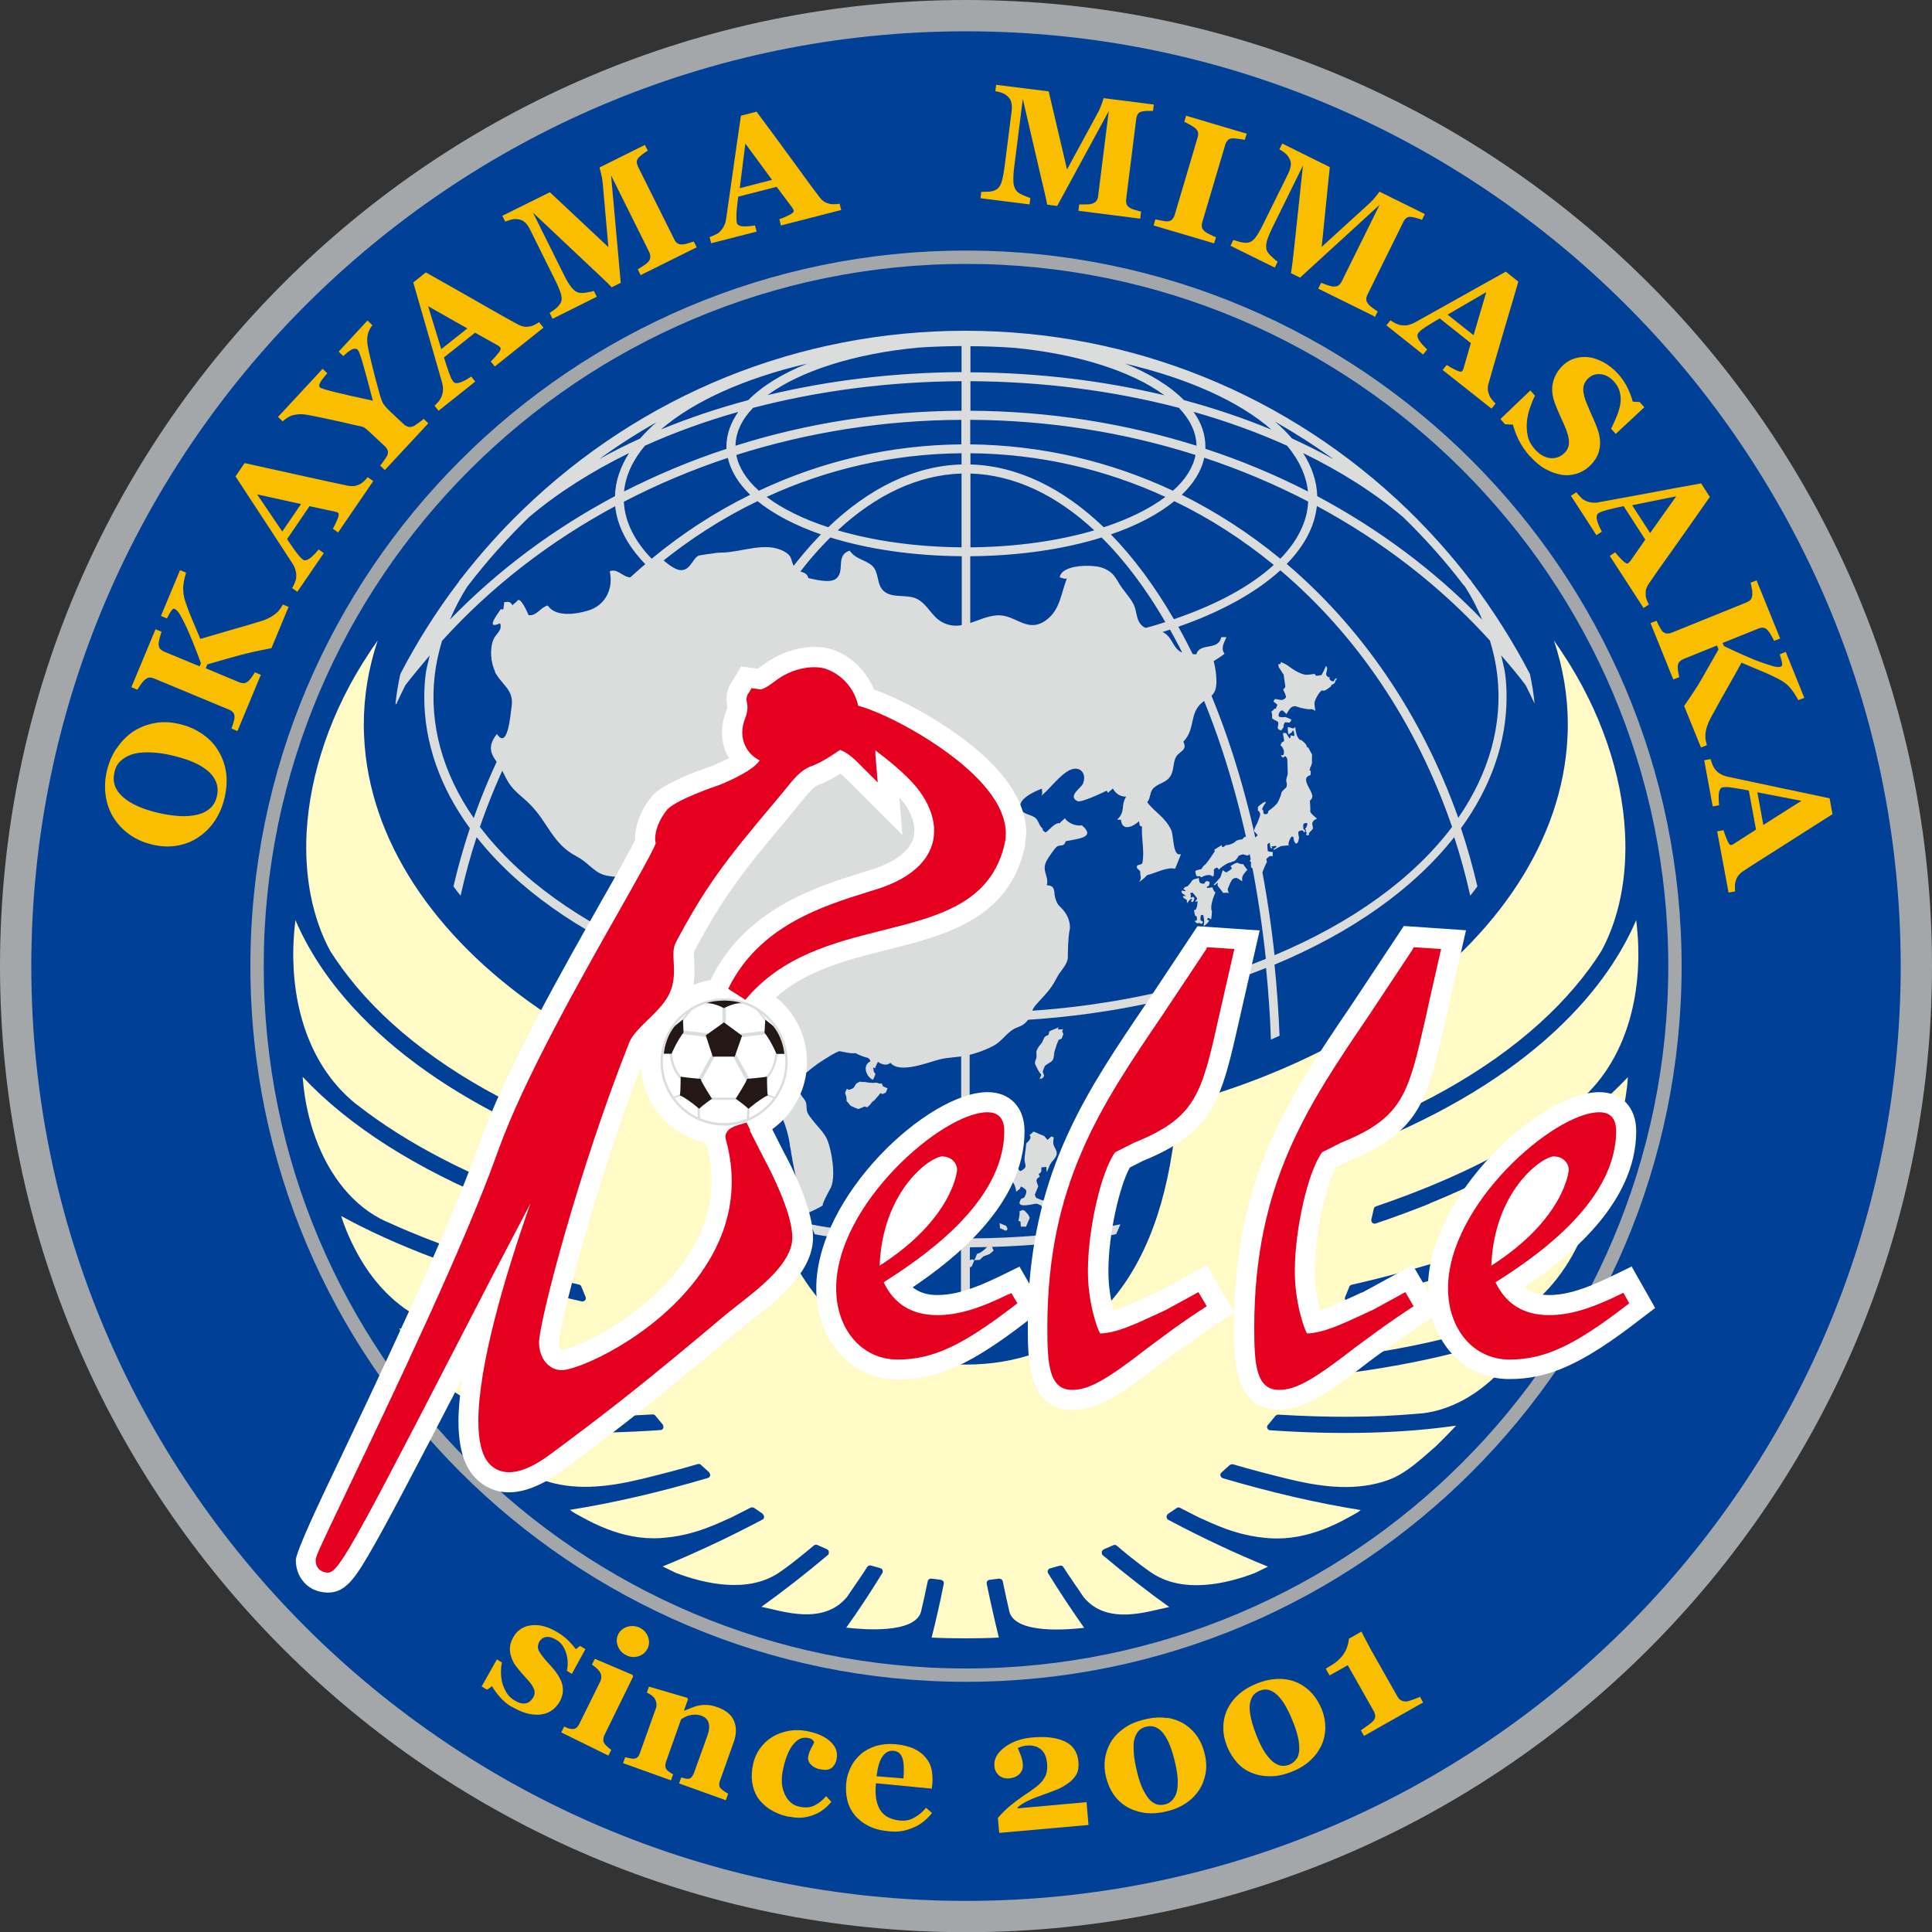
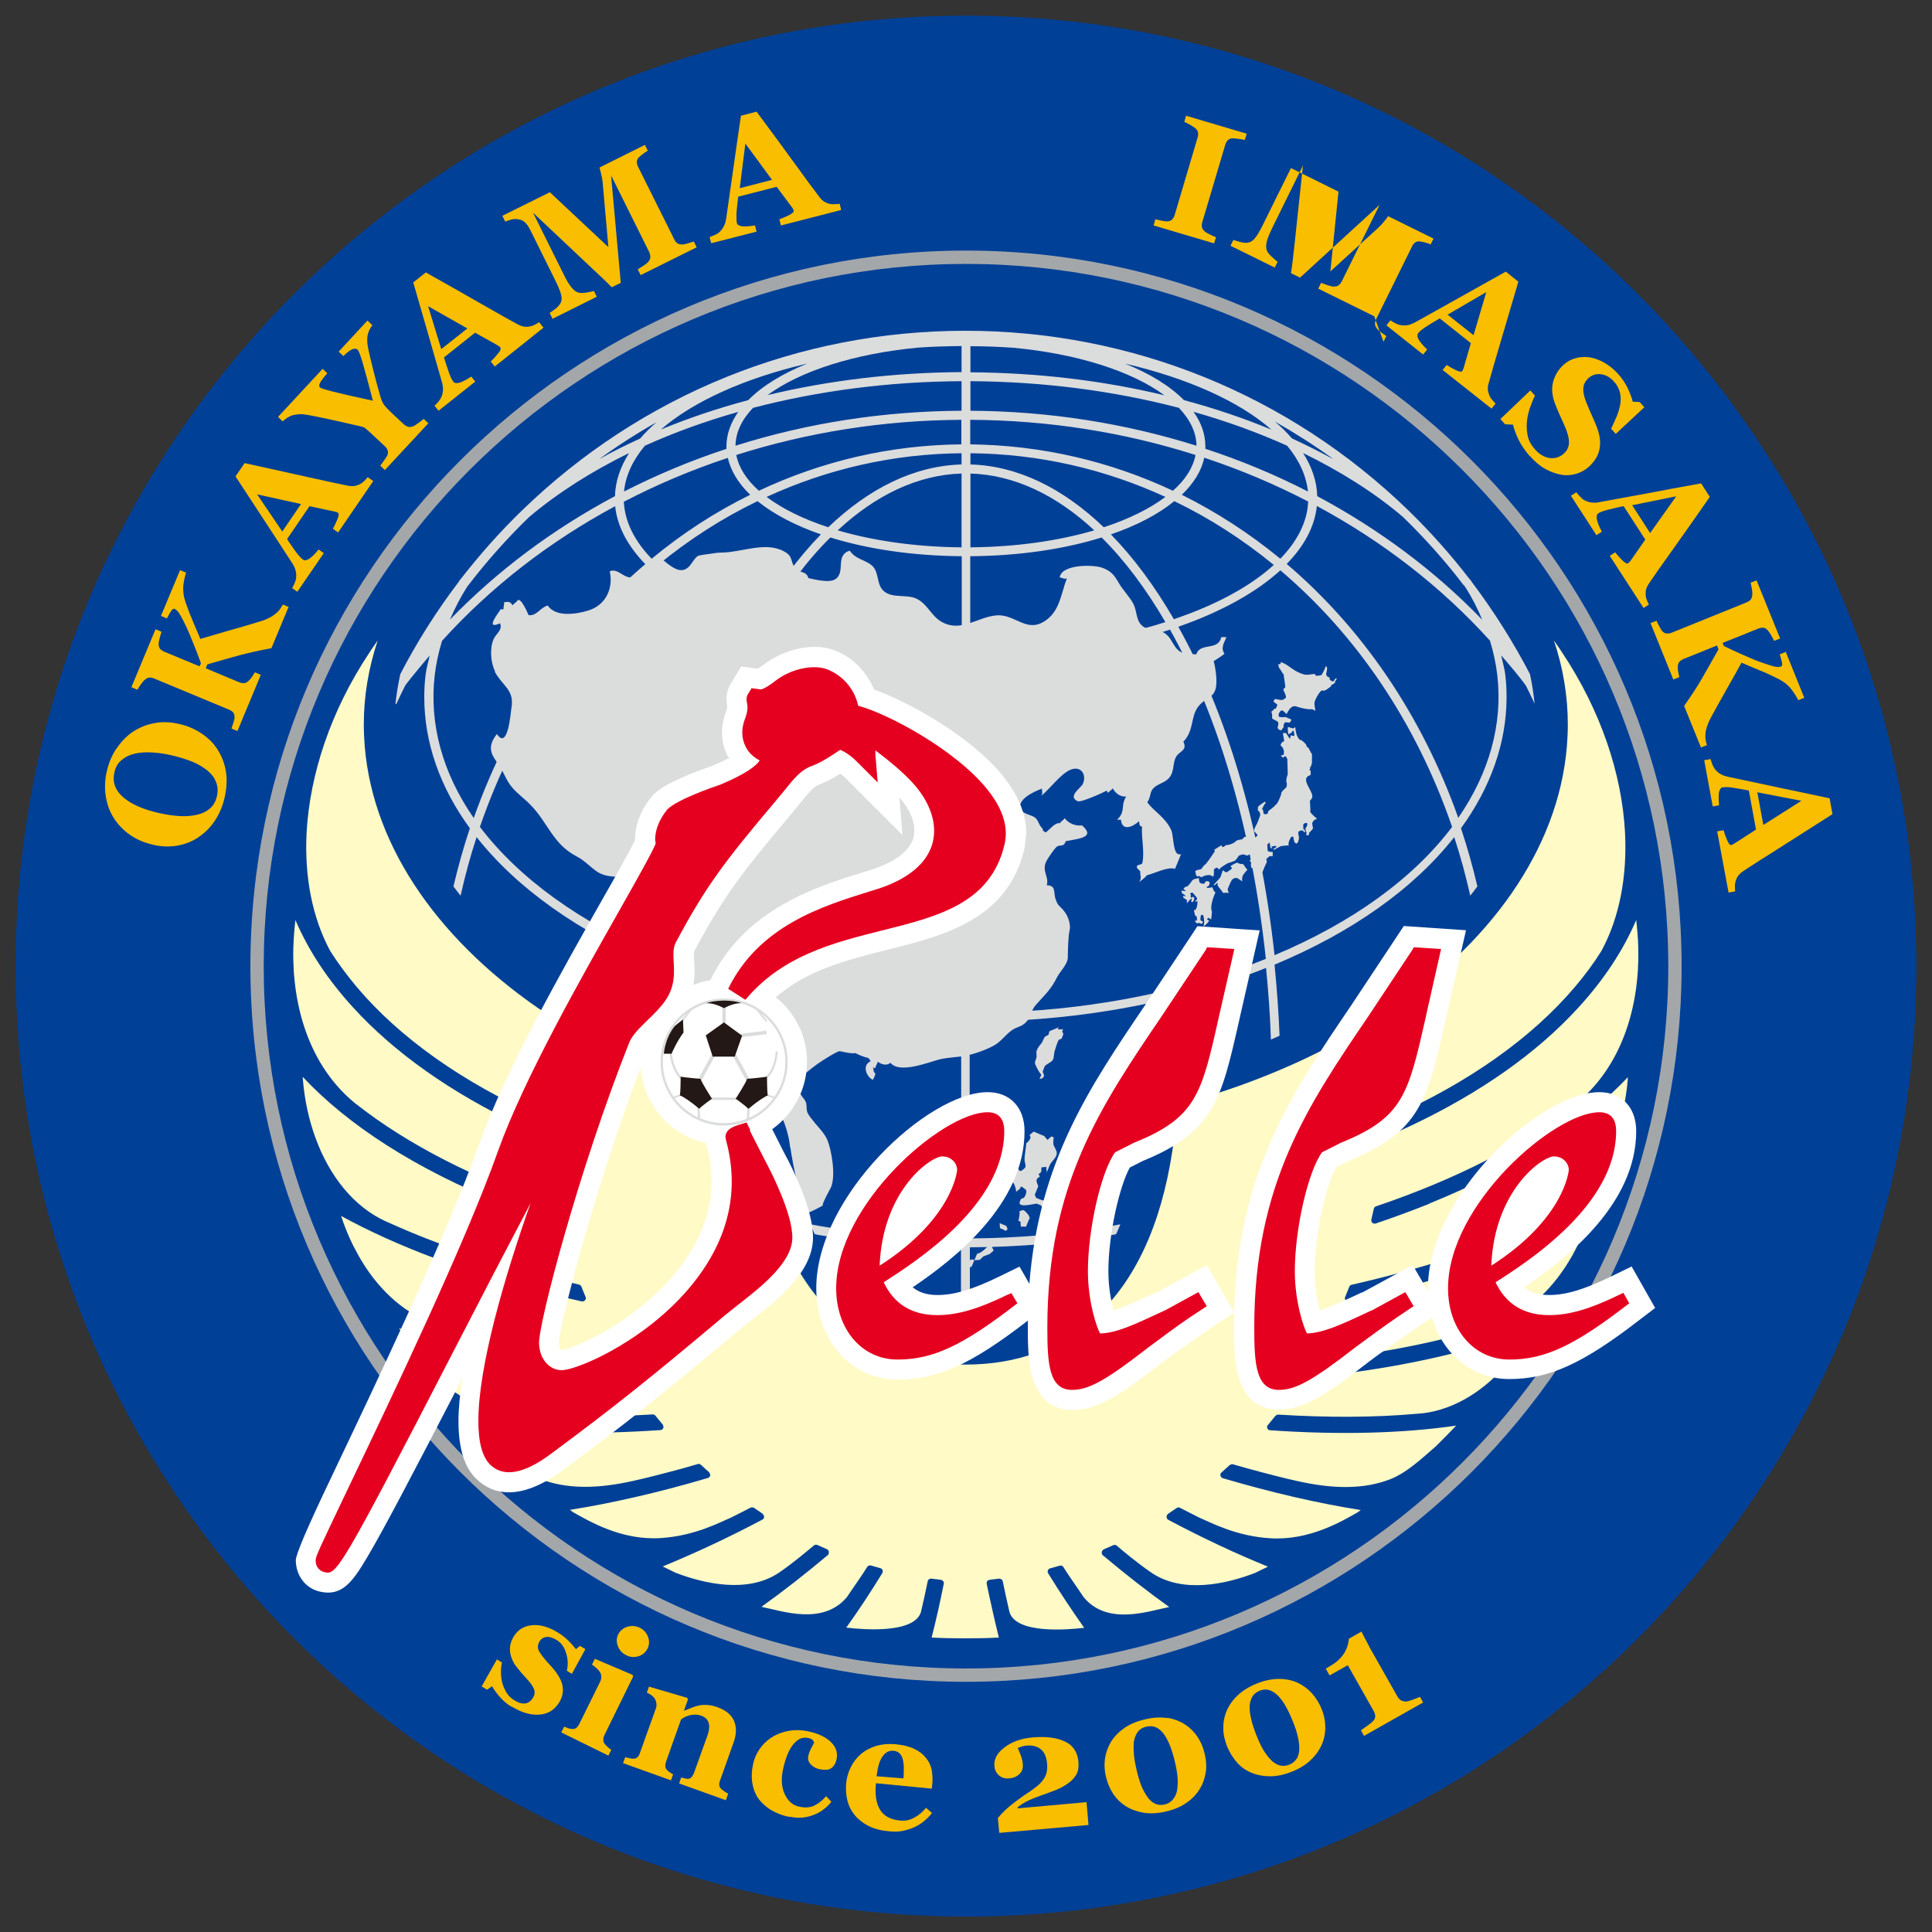
<svg xmlns="http://www.w3.org/2000/svg" id="_レイヤー_2" data-name="レイヤー 2" viewBox="0 0 100 100.01">
  <rect x="0" y="0" width="100" height="100.01" fill="#333333" stroke="none" />
  <defs>
    <style> .cls-1 { fill: #f9be00; } .cls-1, .cls-2, .cls-3, .cls-4, .cls-5, .cls-6, .cls-7, .cls-8 { stroke-width: 0px; } .cls-2 { fill: #a3a7aa; } .cls-3 { fill: #231815; } .cls-4 { fill: #e50020; } .cls-5 { fill: #dbdcdc; } .cls-6 { fill: #fff; } .cls-7 { fill: #fffac6; } .cls-8 { fill: #004097; } </style>
  </defs>
  <g id="_レイヤー_1-2" data-name="レイヤー 1">
    <g>
      <path class="cls-8" d="M99.19,50.01c0,27.17-22.02,49.19-49.19,49.19S.81,77.18.81,50.01,22.83.81,50,.81s49.19,22.04,49.19,49.2Z" />
-       <path class="cls-2" d="M0,50.01c0,27.57,22.43,50,50,50s50-22.43,50-50S77.57,0,50,0,0,22.44,0,50.01ZM1.62,50.01C1.62,23.33,23.32,1.62,50,1.62s48.38,21.72,48.38,48.39-21.7,48.38-48.38,48.38S1.62,76.69,1.62,50.01Z" />
      <g>
        <g>
          <path class="cls-1" d="M11.18,40.47c.09.22.11.47.05.73-.06.27-.18.49-.36.64-.18.16-.4.27-.67.33-.27.06-.56.09-.9.07-.33-.02-.68-.07-1.04-.15-.85-.19-1.48-.47-1.89-.83-.41-.36-.56-.78-.45-1.27.06-.29.19-.51.39-.66.19-.16.42-.27.7-.33.27-.06.57-.07.9-.05.33.02.66.07.99.15.39.09.74.2,1.04.32.3.12.56.28.78.45.21.17.36.36.45.58ZM6.02,38.75c-.23.35-.39.73-.49,1.16-.1.43-.12.86-.06,1.27.06.42.19.79.4,1.13.21.34.49.64.84.89.35.25.76.42,1.23.53.45.1.88.11,1.29.03.41-.08.77-.23,1.09-.46.33-.23.6-.51.82-.85.22-.34.38-.72.48-1.14.12-.52.14-.99.07-1.4-.07-.41-.22-.79-.44-1.13-.21-.33-.49-.6-.84-.83-.35-.23-.73-.39-1.15-.48-.47-.11-.91-.12-1.32-.03-.41.08-.77.24-1.1.46-.31.22-.58.5-.81.85Z" />
          <path class="cls-1" d="M14.95,31.38l-.9,2.17c-.64.12-1.18.24-1.63.36s-1.01.28-1.69.48l-.08.2,1.72.72c.09.04.18.05.26.05.08,0,.16-.05.25-.13.04-.04.09-.1.15-.18.06-.08.11-.17.16-.25l.31.13-1.21,2.91-.31-.13c.02-.07.06-.17.1-.3.04-.13.06-.23.06-.28,0-.11-.02-.19-.07-.25-.05-.06-.12-.11-.22-.15l-3.87-1.61c-.09-.04-.17-.05-.25-.05-.07,0-.16.05-.25.13-.07.06-.14.15-.21.25-.07.1-.12.19-.16.25l-.31-.13,1.25-3,.31.13c-.03.08-.05.18-.09.3-.03.12-.05.22-.06.31,0,.11.02.2.07.27.06.06.13.11.22.15l1.83.76.07-.16c-.1-.28-.22-.6-.37-.97-.15-.37-.27-.67-.37-.88-.14-.3-.26-.53-.35-.68-.09-.15-.19-.25-.28-.29-.04-.02-.1.02-.16.1-.06.08-.14.22-.23.4l-.31-.13.99-2.37.31.13c-.09.3-.14.56-.15.79,0,.23.03.47.12.73.13.38.25.69.36.94.11.25.24.58.41.97.4-.12.89-.26,1.47-.43.58-.16,1.15-.33,1.7-.5.14-.04.28-.1.43-.18.14-.07.27-.17.39-.28.06-.05.11-.12.16-.19.05-.08.09-.14.12-.2l.31.13Z" />
          <path class="cls-1" d="M14.61,27.51l-1.3-1.92,2.27.5-.97,1.42ZM19.04,24.69c-.05.07-.12.13-.19.21-.08.07-.15.13-.24.17-.11.05-.21.08-.29.09-.09,0-.18,0-.27-.01-.54-.11-1.23-.26-2.04-.44-.82-.18-1.93-.43-3.35-.74l-.47.69c.56.86,1.07,1.64,1.54,2.35.46.71.93,1.42,1.39,2.13.08.12.14.24.17.36.04.12.05.25.04.38,0,.08-.03.17-.07.28-.05.11-.09.2-.14.28l.27.19,1.37-2-.27-.19c-.2.25-.37.41-.5.49-.13.08-.23.09-.3.04-.02-.02-.06-.05-.11-.09-.05-.05-.13-.14-.23-.27-.08-.1-.16-.22-.25-.35-.09-.13-.18-.25-.24-.36l1.16-1.7,1.3.28c.05.01.09.02.11.03.03.01.05.02.07.04.05.04.04.15-.04.34-.08.19-.16.35-.23.48l.27.19,1.82-2.66-.27-.19Z" />
          <path class="cls-1" d="M19.28,16.82c-.06.08-.11.16-.15.24-.04.08-.07.16-.09.24-.03.13-.04.27-.03.41.01.14.04.28.07.44.07.31.15.65.24,1,.09.36.19.75.31,1.17.07.27.14.46.21.58.07.11.22.27.44.48l.61.57c.07.07.15.11.23.14.08.02.17.01.28-.03.05-.02.13-.08.26-.17.13-.09.22-.16.27-.21l.24.23-2.25,2.42-.24-.23c.05-.06.12-.15.2-.27.09-.12.14-.21.17-.26.04-.11.04-.2.01-.27-.03-.08-.08-.15-.16-.22l-.76-.71c-.07-.06-.13-.12-.18-.16-.05-.05-.1-.08-.15-.1-.05-.02-.12-.04-.22-.06-.09-.02-.21-.05-.36-.08-.42-.1-.82-.19-1.2-.27-.38-.08-.74-.16-1.08-.22-.18-.03-.33-.05-.46-.04s-.26.03-.37.06c-.08.03-.17.07-.26.13-.09.06-.17.13-.23.18l-.24-.23,2.31-2.49.24.23c-.21.24-.33.4-.38.51-.05.1-.05.18,0,.22.02.02.08.05.18.08.09.03.25.08.46.13.2.05.48.12.83.2.36.08.78.17,1.27.28-.25-.96-.43-1.63-.54-2-.11-.37-.19-.58-.25-.64-.07-.06-.16-.07-.28-.02s-.27.17-.46.35l-.24-.23,1.49-1.61.24.23Z" />
          <path class="cls-1" d="M22.84,18.07l-.68-2.22,2.03,1.15-1.35,1.07ZM27.91,16.67c-.07.05-.15.1-.24.14-.09.05-.19.08-.27.09-.12.02-.22.02-.31,0-.09-.02-.17-.05-.25-.09-.49-.26-1.1-.61-1.82-1.02-.73-.42-1.72-.98-2.98-1.69l-.65.52c.28.98.54,1.88.78,2.7.23.81.47,1.63.7,2.44.04.14.06.27.06.39,0,.13-.03.25-.07.37-.03.07-.08.16-.15.25-.08.09-.15.17-.22.23l.21.26,1.9-1.51-.21-.26c-.27.18-.47.28-.62.32-.15.04-.25.02-.3-.05-.02-.02-.04-.06-.08-.12-.04-.06-.08-.17-.14-.32-.04-.12-.09-.26-.14-.41-.05-.16-.09-.29-.13-.41l1.61-1.28,1.16.65s.08.05.1.07c.02.02.04.04.05.06.04.05,0,.16-.14.32-.13.16-.25.29-.36.39l.21.26,2.52-2.01-.21-.26Z" />
          <path class="cls-1" d="M36.06,12.8l-2.9,1.44-.15-.3c.08-.05.18-.11.3-.19.12-.08.19-.14.23-.18.07-.08.12-.17.12-.25,0-.08-.01-.18-.06-.28l-1.97-3.96.5,5.56-.47.23c-.06-.07-.2-.21-.41-.41-.21-.2-.38-.36-.51-.48l-3.15-2.97,1.6,3.22c.15.31.29.53.41.67.12.14.24.23.37.25.09.02.22.02.4-.01.18-.03.31-.06.37-.08l.15.3-2.29,1.14-.15-.3c.06-.04.15-.11.28-.2.13-.1.22-.2.28-.31.07-.12.08-.27.03-.45-.05-.18-.15-.43-.3-.73l-1.3-2.62c-.08-.16-.16-.28-.26-.37-.09-.09-.19-.14-.31-.16-.14-.03-.27-.03-.38,0-.12.03-.23.07-.34.11l-.15-.3,2.46-1.22,3.03,2.84-.3-3.38c-.01-.12-.04-.27-.08-.43-.04-.16-.07-.26-.08-.31l2.35-1.17.15.3c-.08.04-.15.1-.23.15-.08.06-.15.12-.22.18-.08.08-.12.16-.12.25,0,.08.03.17.07.26l1.87,3.75c.04.09.1.16.16.2.06.05.15.07.28.06.06,0,.16-.02.28-.06.13-.04.22-.07.29-.09l.15.3Z" />
          <path class="cls-1" d="M38.29,9.74l.29-2.31,1.38,1.88-1.67.43ZM43.47,10.54c-.08.02-.18.03-.28.03-.11,0-.2,0-.29-.03-.11-.03-.21-.08-.28-.13-.07-.05-.13-.11-.19-.19-.34-.44-.75-1-1.24-1.68-.49-.68-1.17-1.6-2.03-2.76l-.81.21c-.15,1.01-.28,1.94-.4,2.78-.12.84-.24,1.68-.36,2.52-.02.14-.05.27-.11.39-.05.11-.13.22-.22.31-.05.06-.13.11-.24.16-.11.05-.2.09-.29.12l.08.32,2.35-.6-.08-.32c-.32.05-.55.06-.69.04-.15-.03-.23-.08-.25-.17,0-.03-.01-.08-.02-.15,0-.07,0-.19,0-.35.01-.13.02-.27.04-.43.02-.16.03-.31.05-.43l1.99-.51.8,1.07s.05.07.06.1c.01.03.02.05.02.07.02.06-.07.14-.25.23-.19.09-.35.16-.49.21l.08.32,3.12-.8-.08-.32Z" />
-           <path class="cls-1" d="M59.03,11.32l-3.21-.41.04-.33c.1,0,.21,0,.35,0,.14,0,.24-.01.29-.03.11-.03.19-.08.24-.14.05-.07.09-.15.1-.27l.55-4.39-2.67,4.91-.52-.07c-.01-.09-.05-.28-.12-.57-.06-.28-.12-.51-.16-.68l-.98-4.22-.45,3.57c-.04.34-.05.6-.03.79.02.18.08.32.17.42.06.07.18.14.34.21.17.07.29.12.36.14l-.04.33-2.54-.32.04-.33c.07,0,.19,0,.35-.01.16,0,.3-.04.41-.1.12-.06.21-.18.28-.36.06-.18.11-.44.16-.78l.37-2.91c.02-.18.02-.33-.01-.45-.03-.12-.08-.22-.16-.3-.1-.1-.21-.17-.32-.21-.11-.04-.23-.07-.35-.09l.04-.33,2.72.34.95,4.04,1.62-2.98c.06-.11.11-.24.17-.4.06-.15.09-.26.1-.31l2.6.33-.04.33c-.09,0-.18,0-.28,0-.1,0-.19.01-.28.03-.11.02-.19.07-.23.14-.04.07-.07.16-.08.25l-.52,4.15c-.01.1,0,.18.02.26.03.07.09.14.19.2.05.03.14.07.27.1.13.04.22.07.29.08l-.04.33Z" />
          <path class="cls-1" d="M62.85,12.6l-3.14-.93.09-.32c.07.02.18.04.32.07.14.03.24.04.3.04.11-.01.19-.04.25-.1.05-.06.1-.13.13-.23l1.19-4.02c.03-.09.03-.17.02-.25-.01-.08-.07-.16-.15-.23-.06-.05-.14-.1-.26-.17-.12-.07-.22-.12-.3-.15l.09-.32,3.14.93-.1.32c-.08-.02-.18-.03-.31-.05-.12-.02-.23-.03-.32-.03-.11,0-.2.04-.25.1-.06.06-.1.14-.13.23l-1.19,4.01c-.03.1-.03.18-.02.26.02.08.07.15.16.23.05.04.13.09.26.15.12.06.23.11.31.14l-.1.32Z" />
-           <path class="cls-1" d="M71.13,16.37l-2.9-1.43.15-.3c.09.03.2.07.33.12.13.04.23.07.28.07.11,0,.2,0,.28-.05.07-.05.13-.12.18-.22l1.96-3.96-4.12,3.77-.47-.23c.02-.09.04-.28.08-.57.03-.29.06-.52.08-.69l.46-4.31-1.59,3.23c-.15.31-.25.55-.29.74-.04.18-.03.33.02.45.04.08.12.19.26.31.13.13.23.21.29.25l-.15.3-2.29-1.13.15-.3c.07.02.18.06.33.1.16.04.3.06.42.04.14-.02.26-.1.38-.25.12-.15.25-.38.4-.68l1.3-2.63c.08-.16.12-.3.14-.43.01-.13,0-.24-.06-.34-.06-.13-.14-.23-.23-.3-.09-.07-.19-.14-.3-.2l.15-.3,2.46,1.22-.42,4.13,2.5-2.28c.09-.09.19-.19.29-.32.11-.13.17-.21.2-.26l2.35,1.16-.15.3c-.08-.03-.17-.07-.26-.09-.1-.03-.19-.05-.28-.06-.11-.02-.2,0-.27.06-.07.05-.12.12-.16.21l-1.85,3.75c-.04.09-.07.17-.06.25,0,.08.04.16.12.26.04.05.11.11.22.19s.19.14.25.17l-.15.3Z" />
+           <path class="cls-1" d="M71.13,16.37l-2.9-1.43.15-.3c.09.03.2.07.33.12.13.04.23.07.28.07.11,0,.2,0,.28-.05.07-.05.13-.12.18-.22l1.96-3.96-4.12,3.77-.47-.23c.02-.09.04-.28.08-.57.03-.29.06-.52.08-.69l.46-4.31-1.59,3.23c-.15.31-.25.55-.29.74-.04.18-.03.33.02.45.04.08.12.19.26.31.13.13.23.21.29.25l-.15.3-2.29-1.13.15-.3c.07.02.18.06.33.1.16.04.3.06.42.04.14-.02.26-.1.38-.25.12-.15.25-.38.4-.68l1.3-2.63l.15-.3,2.46,1.22-.42,4.13,2.5-2.28c.09-.09.19-.19.29-.32.11-.13.17-.21.2-.26l2.35,1.16-.15.3c-.08-.03-.17-.07-.26-.09-.1-.03-.19-.05-.28-.06-.11-.02-.2,0-.27.06-.07.05-.12.12-.16.21l-1.85,3.75c-.04.09-.07.17-.06.25,0,.08.04.16.12.26.04.05.11.11.22.19s.19.14.25.17l-.15.3Z" />
          <path class="cls-1" d="M74.92,16.29l2.01-1.17-.66,2.23-1.35-1.07ZM77.42,20.9c-.06-.06-.13-.13-.19-.21-.07-.08-.12-.16-.15-.25-.04-.11-.07-.21-.07-.3,0-.09,0-.18.03-.26.15-.54.34-1.2.58-2.01.24-.8.56-1.9.97-3.29l-.65-.52c-.89.5-1.71.95-2.45,1.37-.74.41-1.48.83-2.22,1.24-.12.07-.25.12-.37.15-.12.03-.25.03-.38.01-.08,0-.17-.04-.28-.09-.11-.05-.2-.11-.27-.16l-.21.26,1.9,1.51.21-.26c-.23-.22-.38-.4-.45-.53-.07-.13-.07-.24-.02-.31.02-.02.05-.06.1-.11.05-.05.15-.12.28-.21.11-.07.23-.14.37-.23.14-.08.26-.16.37-.22l1.61,1.28-.37,1.28s-.03.09-.04.11c-.01.02-.03.05-.04.06-.04.05-.15.03-.34-.06-.18-.09-.34-.18-.46-.26l-.21.26,2.53,2,.21-.26Z" />
          <path class="cls-1" d="M79.19,23.62c-.24-.27-.43-.55-.58-.84-.14-.29-.24-.56-.3-.8l-.41-.02-.24-.27,1.55-1.48.24.27c-.1.19-.18.41-.27.66-.08.24-.13.48-.15.72-.02.25,0,.49.05.73.05.23.18.45.36.66.25.28.52.43.79.46.27.03.51-.05.72-.24.17-.15.26-.35.26-.58,0-.23-.08-.52-.23-.86-.1-.22-.19-.43-.28-.62-.08-.19-.16-.37-.22-.54-.15-.4-.18-.77-.09-1.11.09-.34.27-.63.54-.88.17-.15.37-.27.59-.33.22-.07.46-.09.72-.06.24.03.49.12.76.26.27.15.51.34.74.59.22.24.39.5.52.77.12.27.21.5.25.68l.36.02.24.27-1.48,1.38-.24-.27c.1-.21.2-.42.3-.66.09-.23.15-.45.18-.64.03-.21.02-.41-.03-.6-.05-.19-.15-.38-.31-.55-.2-.22-.42-.34-.67-.37-.25-.03-.47.04-.65.21-.17.16-.26.35-.26.57,0,.22.07.5.22.83.08.2.17.4.26.6.09.2.17.39.23.55.15.4.2.77.13,1.11-.06.34-.25.64-.55.92-.19.17-.41.29-.67.37-.26.07-.51.09-.77.04-.28-.05-.55-.15-.82-.3-.27-.15-.53-.37-.79-.66Z" />
          <path class="cls-1" d="M84.48,26.15l2.28-.46-1.35,1.9-.93-1.44ZM85.36,31.32c-.04-.07-.08-.16-.12-.26-.04-.1-.06-.19-.06-.28,0-.12,0-.22.03-.31.03-.08.07-.16.12-.24.31-.46.71-1.03,1.2-1.71.49-.68,1.14-1.62,1.97-2.8l-.45-.7c-1.01.18-1.93.35-2.76.51-.83.15-1.67.31-2.5.46-.14.03-.27.04-.4.02-.12-.01-.25-.05-.36-.11-.07-.03-.15-.09-.23-.18-.08-.08-.15-.16-.21-.24l-.28.18,1.32,2.04.28-.18c-.15-.28-.23-.5-.26-.65-.02-.15,0-.25.08-.3.02-.02.07-.04.13-.07.06-.03.18-.06.34-.11.12-.03.27-.06.42-.1.16-.04.3-.07.42-.09l1.12,1.73-.76,1.09s-.05.07-.08.09c-.02.02-.04.03-.06.05-.05.03-.15-.02-.3-.17-.15-.15-.26-.28-.36-.4l-.28.18,1.75,2.7.28-.18Z" />
          <path class="cls-1" d="M88.05,38.71l-.88-2.17c.37-.53.68-1,.91-1.4.23-.4.52-.91.87-1.53l-.08-.2-1.73.7c-.09.04-.17.09-.22.15-.05.06-.08.15-.08.27,0,.05,0,.13.02.23.02.1.04.2.06.29l-.31.12-1.18-2.92.31-.12c.03.07.08.16.14.28.06.12.11.2.15.25.07.08.15.12.23.13.08,0,.17,0,.26-.04l3.88-1.57c.09-.04.16-.08.21-.14.05-.06.08-.14.09-.27,0-.09,0-.2-.03-.32-.02-.12-.04-.22-.06-.29l.31-.12,1.22,3.01-.31.12c-.04-.08-.09-.17-.15-.28-.06-.11-.12-.19-.18-.26-.07-.09-.15-.13-.24-.14-.09,0-.17.01-.26.05l-1.84.74.07.16c.26.13.58.27.95.44.37.16.66.29.89.37.31.11.55.19.73.24.17.04.31.05.4,0,.04-.02.06-.08.04-.18-.02-.1-.06-.25-.12-.44l.31-.13.96,2.38-.31.12c-.15-.28-.3-.5-.45-.67s-.35-.31-.6-.44c-.36-.18-.66-.32-.92-.42-.25-.11-.58-.24-.97-.41-.2.37-.45.81-.75,1.34-.3.52-.58,1.04-.86,1.55-.07.13-.13.27-.18.43-.05.15-.08.31-.08.47,0,.08,0,.16.02.25.02.09.04.16.06.23l-.31.12Z" />
          <path class="cls-1" d="M90.96,41.01l2.28.44-1.97,1.25-.31-1.69ZM89.81,46.13c-.01-.08-.01-.18-.01-.28,0-.1.02-.2.05-.29.04-.11.09-.2.15-.27.06-.07.12-.13.2-.18.46-.31,1.05-.68,1.76-1.13.71-.45,1.67-1.06,2.89-1.84l-.15-.82c-1-.21-1.92-.41-2.75-.58-.83-.18-1.66-.35-2.49-.53-.14-.03-.27-.07-.38-.13-.11-.06-.21-.14-.29-.24-.05-.06-.1-.14-.15-.25-.04-.11-.08-.21-.1-.3l-.33.06.44,2.39.33-.06c-.03-.32-.03-.55,0-.69.04-.15.1-.23.19-.24.03,0,.08,0,.15-.01.07,0,.19,0,.35.03.13.02.27.04.43.07.16.03.3.05.42.08l.37,2.02-1.12.72s-.08.05-.1.06c-.03,0-.05.02-.07.02-.06.01-.13-.08-.21-.27-.08-.19-.14-.36-.18-.5l-.33.06.59,3.17.33-.06Z" />
        </g>
        <g>
          <path class="cls-1" d="M26.49,88.35c-.24-.14-.45-.32-.63-.53-.18-.21-.31-.39-.39-.54l-.26.18-.28-.17.79-1.4.26.16c-.03.13-.05.29-.05.48,0,.19.02.37.06.55.05.18.12.35.22.52.1.17.24.3.4.4.22.14.41.19.57.17.16-.02.3-.12.41-.3.06-.1.09-.19.08-.29,0-.09-.04-.19-.1-.29-.06-.11-.14-.21-.23-.31-.09-.1-.2-.23-.34-.38-.13-.15-.24-.29-.33-.41-.09-.12-.16-.28-.22-.46-.05-.16-.07-.33-.05-.5.02-.17.08-.35.2-.54.21-.34.52-.53.94-.57.42-.04.86.09,1.32.37.22.13.41.28.57.44.16.16.28.3.38.43l.21-.17.28.17-.7,1.28-.26-.16c.07-.3.06-.61-.04-.92-.09-.31-.26-.54-.5-.68-.19-.11-.36-.17-.51-.15-.15.01-.27.09-.36.22-.11.19-.12.37-.01.55.11.18.28.39.51.64.36.38.59.73.67,1.04.08.32.03.63-.15.93-.25.4-.59.61-1.04.64-.45.03-.92-.11-1.43-.42Z" />
          <path class="cls-1" d="M31.49,90.87l-2.44-1.2.15-.3c.07.03.14.05.2.08.07.02.13.04.18.04.1.01.18,0,.24-.05.06-.04.11-.11.16-.2l1.09-2.21c.04-.09.06-.18.05-.26,0-.09-.03-.17-.08-.24-.03-.05-.09-.12-.17-.19-.08-.07-.16-.13-.23-.18l.15-.3,1.95.83.03.09-1.49,3.04c-.04.09-.06.17-.05.26,0,.08.04.16.1.22.04.05.09.1.14.14.05.05.11.09.17.13l-.15.3ZM33.51,85.34c-.1.19-.25.32-.47.39-.22.06-.43.05-.63-.06-.21-.1-.35-.26-.43-.47-.08-.21-.08-.41.02-.61.1-.19.25-.32.47-.39.22-.06.43-.05.64.05.21.1.35.26.43.47.08.21.07.41-.02.61Z" />
          <path class="cls-1" d="M37.57,93.18l-2.42-.87.11-.31c.05.01.12.03.19.05.07.02.13.02.18.02.07,0,.12-.04.17-.09.04-.05.09-.13.13-.24l.68-1.89c.1-.27.12-.5.07-.67-.05-.17-.17-.3-.37-.37-.11-.04-.21-.06-.32-.06s-.21.01-.32.04c-.1.03-.18.06-.25.1-.07.04-.12.07-.17.11l-.77,2.17c-.03.09-.05.18-.04.25,0,.07.03.14.08.19.03.04.08.08.14.12.06.04.12.08.18.11l-.11.31-2.48-.89.11-.31c.07.02.14.04.21.05.07.02.14.03.19.03.1,0,.17-.02.23-.07.05-.05.1-.12.13-.22l.83-2.32c.03-.08.04-.17.02-.27-.01-.1-.05-.18-.1-.26-.04-.05-.09-.1-.16-.15-.07-.05-.14-.09-.23-.13l.11-.31,1.98.58.04.08-.21.58h.02c.1-.03.22-.08.36-.14.14-.06.27-.1.38-.12.12-.03.27-.04.45-.03.18.01.36.05.54.12.44.16.72.4.85.72.13.33.12.69-.03,1.1l-.7,1.97c-.04.1-.05.18-.04.25,0,.07.05.14.12.2.04.03.08.07.14.11.06.04.12.08.2.12l-.11.31Z" />
          <path class="cls-1" d="M40.84,94.04c-.39-.08-.72-.22-.99-.39-.27-.18-.49-.39-.64-.62-.15-.24-.24-.51-.28-.8-.04-.29-.02-.6.05-.92.06-.29.18-.56.35-.8.17-.24.38-.44.62-.59.25-.16.54-.27.87-.33.33-.06.68-.05,1.04.03.51.11.9.3,1.16.56.26.26.35.55.28.88-.04.2-.13.35-.26.45-.13.1-.33.12-.59.07-.21-.04-.37-.13-.49-.26-.12-.13-.16-.28-.12-.44.03-.14.08-.27.15-.4.07-.13.12-.22.15-.29-.02-.06-.05-.1-.09-.14-.04-.04-.11-.07-.21-.09-.13-.03-.25-.02-.36.01-.12.04-.24.12-.36.25-.12.12-.23.3-.33.52-.1.23-.19.51-.26.84-.11.5-.08.93.09,1.29.17.36.41.57.74.64.31.07.57.05.78-.05.21-.1.42-.26.62-.49l.27.29c-.12.15-.26.29-.41.4-.15.12-.32.21-.51.28-.2.08-.4.12-.59.14-.19.02-.41,0-.65-.05Z" />
          <path class="cls-1" d="M45.37,91.94c.06-.48.16-.83.32-1.04.15-.21.34-.3.56-.28.13.01.23.06.31.13.08.08.14.19.17.32.03.12.05.27.05.45,0,.18,0,.36-.02.53l-1.38-.11ZM47.92,93.58c-.17.21-.37.38-.6.5-.23.13-.47.18-.74.15-.49-.05-.83-.23-1.03-.56-.2-.33-.27-.78-.21-1.37l2.89.28.03-.28c.02-.24,0-.48-.04-.71-.05-.23-.15-.43-.3-.61-.15-.19-.35-.34-.6-.46-.25-.12-.57-.2-.97-.24-.37-.03-.7,0-1.01.09-.31.1-.57.24-.78.42-.22.19-.39.41-.52.67-.13.26-.21.53-.24.82-.03.32-.01.63.06.91.07.29.2.54.38.76.18.22.42.41.71.56.3.15.65.24,1.08.28.25.02.48.02.68-.02.2-.04.4-.1.6-.19.19-.08.36-.19.52-.32.16-.13.29-.27.41-.42l-.31-.27Z" />
          <path class="cls-1" d="M56.35,94.46l-4.63.41-.07-.77c.18-.22.39-.43.62-.62.23-.19.46-.36.69-.52.25-.16.46-.31.63-.44.17-.13.3-.25.39-.38.09-.12.16-.25.19-.38.03-.14.04-.29.03-.45-.03-.36-.14-.62-.33-.77-.19-.15-.42-.21-.7-.19-.09,0-.17.02-.25.04-.08.02-.16.05-.24.09.05.12.11.25.16.39s.09.28.1.45c.02.2-.04.37-.17.5-.13.13-.31.21-.54.23-.21.02-.39-.04-.53-.16-.14-.13-.22-.29-.23-.49-.03-.35.14-.67.53-.96.38-.29.86-.46,1.44-.51.67-.06,1.22,0,1.66.2.43.19.67.55.72,1.06.02.27-.01.49-.11.66-.1.17-.24.33-.45.47-.18.13-.38.24-.61.33-.23.09-.47.18-.73.27-.28.1-.51.19-.72.29-.2.1-.38.21-.53.34v.05s3.57-.32,3.57-.32l.1,1.17Z" />
          <path class="cls-1" d="M60.71,93.14c-.11.13-.25.22-.42.26-.19.04-.36.03-.52-.05-.16-.08-.29-.2-.4-.37-.12-.18-.23-.38-.31-.59-.08-.21-.16-.47-.23-.78-.07-.29-.12-.57-.14-.82-.02-.25-.02-.47,0-.66.04-.2.11-.37.21-.5.1-.13.25-.22.44-.26.18-.04.35-.03.5.04.15.07.29.19.41.36.12.17.22.36.31.59.09.23.17.49.24.78.08.33.13.61.15.84.02.24.01.46-.02.66-.03.19-.1.35-.21.48ZM60.43,88.93c-.36-.06-.75-.04-1.19.07-.42.1-.78.25-1.07.46-.29.21-.52.45-.68.72-.16.28-.26.57-.3.87-.04.3-.02.62.06.94.08.33.21.62.38.88.18.26.4.47.66.63.26.16.57.27.92.33.35.05.74.03,1.15-.07.4-.09.73-.23,1.01-.42.28-.18.51-.41.69-.68.17-.26.28-.54.34-.87.06-.32.04-.67-.05-1.03-.07-.31-.19-.59-.36-.85-.17-.26-.39-.48-.65-.65-.26-.17-.57-.29-.93-.35Z" />
          <path class="cls-1" d="M67.11,91.02c-.08.15-.21.25-.38.32-.18.07-.35.08-.52.03-.17-.06-.32-.16-.45-.3-.15-.16-.28-.34-.39-.53-.11-.19-.23-.44-.34-.73-.11-.28-.2-.54-.26-.79-.06-.25-.09-.46-.09-.65,0-.21.05-.38.13-.53.08-.15.21-.25.39-.33.18-.07.34-.08.5-.03.16.05.31.15.46.3.14.15.27.32.39.54.12.21.24.46.35.74.13.31.22.58.27.81.06.23.08.45.08.66,0,.19-.05.36-.13.51ZM66.19,86.9c-.36,0-.75.08-1.16.25-.4.16-.73.37-.99.62-.26.25-.44.52-.56.81-.12.3-.17.6-.16.91,0,.31.08.61.2.92.13.31.3.58.51.82s.46.41.75.53c.29.12.61.18.96.18.36,0,.73-.08,1.13-.24.38-.15.69-.34.94-.57.25-.23.44-.48.58-.77.13-.28.2-.58.21-.91,0-.33-.06-.67-.2-1.01-.12-.29-.28-.55-.49-.79-.21-.23-.45-.41-.74-.55-.28-.13-.61-.2-.97-.2Z" />
          <path class="cls-1" d="M73.66,88.12l-3.06,1.73-.16-.29c.07-.05.18-.13.34-.24.15-.11.25-.19.3-.25.06-.07.1-.14.1-.23,0-.08-.02-.18-.08-.28l-1.34-2.37-.94.53-.2-.35.2-.12c.21-.12.39-.25.52-.39.13-.13.23-.27.29-.39.07-.13.11-.25.14-.36.03-.11.04-.21.05-.29l.65-.37c.08.17.18.36.3.58.11.22.22.42.32.59l1.24,2.19c.05.09.11.16.19.2.08.04.16.06.25.06.08,0,.2-.04.37-.1.17-.06.28-.11.36-.14l.16.29Z" />
        </g>
      </g>
      <path class="cls-7" d="M74.02,62.29c-.9.36-1.84.71-2.82,1.04-.06.02-.12,0-.17-.04-.04-.04-.06-.11-.05-.17l.13-.56c.01-.06.06-.1.11-.12,4.2-1.42,7.68-3.22,10.28-5.26.04-.03.08-.07.13-.1,2.05-1.69,3.11-4.38,3.17-7.44,0-.42,0-.85-.04-1.29-.02-.24-.04-.48-.07-.73-.68,1.59-1.69,3.11-3,4.54-2.13,2.33-5.05,4.4-8.67,6.11-.33.16-.67.31-1.01.46-.05.02-.12.02-.17-.02-.05-.04-.08-.09-.07-.15l.05-.56c0-.06.05-.12.1-.14h0c4.14-1.84,7.39-4.17,9.6-6.78.51-.6.97-1.22,1.37-1.86.93-1.72,1.34-3.85,1.22-6.14-.16-3-1.24-6.28-3.25-9.3-.1-.16-.21-.31-.32-.47-.04-.05-.07-.11-.11-.16.47,1.4.72,2.86.72,4.36,0,.38-.02.76-.05,1.14-.45,5.33-4,10.26-9.49,13.88-1.32.87-2.75,1.66-4.28,2.37-1.3.6-2.66,1.14-4.09,1.61l-.24.08c-1.2.43-2.09,1.49-2.29,2.78l-.03.2c-1.2,7.9-5.53,11.06-10.69,11.06-5.16,0-9.5-3.16-10.69-11.06l-.03-.2c-.2-1.29-1.09-2.35-2.29-2.78l-.24-.08c-1.43-.47-2.79-1.01-4.09-1.61-1.53-.71-2.96-1.5-4.28-2.37-5.49-3.63-9.04-8.56-9.49-13.88-.03-.38-.05-.76-.05-1.14,0-1.5.25-2.95.72-4.36-.04.05-.07.11-.11.16-.11.15-.22.31-.32.47-2.01,3.02-3.08,6.3-3.25,9.3-.12,2.29.29,4.41,1.22,6.14.4.63.86,1.25,1.37,1.86,2.21,2.62,5.46,4.94,9.6,6.78h0c.06.02.09.08.1.14l.05.56c0,.06-.02.12-.07.15-.05.04-.11.04-.17.02-.34-.15-.68-.31-1.01-.46-3.62-1.71-6.54-3.78-8.67-6.11-1.31-1.43-2.32-2.95-3-4.54-.03.24-.05.49-.07.73-.03.43-.05.87-.04,1.29.06,3.07,1.12,5.75,3.17,7.44.04.03.08.07.13.1,2.6,2.04,6.08,3.84,10.28,5.26.06.02.1.06.11.12l.13.56c.01.06,0,.12-.05.17-.05.04-.11.06-.17.04-.98-.33-1.91-.67-2.82-1.04-4.44-1.79-7.94-4.04-10.29-6.55,0,.06,0,.11.01.17.09,1.06.31,2.05.64,2.96.73,2.02,2,3.59,3.63,4.34.04.02.08.03.12.05,2.76,1.26,6.09,2.36,9.9,3.23.05.01.1.05.12.1l.17.42.05.12c.03.06.01.13-.03.17-.04.05-.11.07-.17.06-.59-.13-1.17-.27-1.75-.42-4.23-1.07-7.85-2.44-10.7-4,.01.03.02.07.03.1.23.69.52,1.33.85,1.92.94,1.68,2.26,2.93,3.78,3.5.14.05.28.09.42.14,2.55.82,5.63,1.44,9.12,1.81.05,0,.1.04.13.08l.33.54c.03.06.03.13,0,.18-.03.06-.1.09-.16.08-.34-.03-.68-.07-1.01-.11-4.14-.48-7.71-1.32-10.49-2.43.04.07.08.14.12.21.31.54.65,1.03,1.02,1.48,1.25,1.51,2.81,2.49,4.47,2.7.12.01.25.02.38.03,2.14.18,4.54.2,7.13.04.05,0,.11.02.14.06l.37.45.02.02s.05.12.02.18c-.03.06-.08.1-.14.1-3.62.25-6.88.16-9.63-.24.34.37.69.72,1.05,1.07.75.65,1.53,1.4,2.48,1.75,1.58.57,3.33.38,4.99-.02.05-.01.09-.02.14-.03.94-.23,1.91-.48,2.9-.77.06-.02.12,0,.16.04l.43.39s.06.11.05.16c-.01.06-.06.11-.12.13-2.54.75-4.94,1.3-7.14,1.65.05.04.11.08.16.12.81.45,2.49,1.47,4.53,1.34,1.79-.11,3.09-.83,3.65-1.06,0,0,0,0,0,0,.33-.17.66-.33,1-.51.06-.03.13-.02.18,0l.44.3s.09.1.09.16c0,.06-.02.12-.08.15-1.79.95-3.52,1.75-5.17,2.43.23.11.45.22.68.33,1.44.55,3.73,1.1,5.37-.03.76-.52,1.56-1.21,1.78-1.39.05-.04.12-.05.18-.02l.48.21c.05.02.11.08.11.14,0,.06,0,.12-.04.16-1.18.99-2.33,1.89-3.45,2.69.02,0,.03,0,.05.01,1.02.2,3.14.97,4.38-.52.27-.41.78-1.12,1.05-1.56.04-.06.12-.09.19-.07l.49.14c.05.01.09.05.11.1.02.05.01.11-.01.15-.62,1.01-1.24,1.95-1.87,2.83.02,0,.03,0,.05,0,.78.09,3.48.33,3.82-.82h0c.12-.52.24-1.05.35-1.59.02-.09.1-.14.19-.13l.49.06s.09.03.12.07c.03.04.04.09.03.13-.19.96-.4,1.89-.63,2.79.58.03,1.16.04,1.74.04h0c.58,0,1.17-.01,1.74-.04-.22-.9-.43-1.83-.63-2.79,0-.05,0-.1.03-.13.03-.04.07-.06.12-.07l.49-.06c.09,0,.17.05.19.13.11.54.23,1.07.35,1.6h0c.34,1.15,3.04.91,3.82.82.02,0,.03,0,.05,0-.62-.88-1.25-1.82-1.87-2.83-.03-.04-.03-.1-.01-.15.02-.05.06-.09.11-.1l.5-.14c.07-.02.15,0,.19.07.27.44.78,1.15,1.05,1.56,1.23,1.49,3.35.72,4.38.52.02,0,.03,0,.05-.01-1.12-.8-2.27-1.7-3.45-2.69-.04-.04-.05-.1-.04-.16,0-.06.06-.11.11-.14l.48-.21c.06-.03.13-.02.18.02.22.19,1.02.87,1.78,1.39,1.65,1.13,3.93.58,5.37.03.23-.11.46-.22.68-.33-1.65-.67-3.38-1.48-5.17-2.43-.05-.03-.07-.09-.08-.15,0-.06.04-.13.09-.16l.44-.3c.05-.03.12-.04.18,0,.34.18.67.34,1,.51,0,0,0,0,0,0,.56.23,1.86.95,3.65,1.06,2.04.13,3.73-.89,4.53-1.34.05-.04.11-.08.16-.12-2.2-.35-4.6-.9-7.14-1.65-.06-.02-.1-.07-.12-.13-.01-.06,0-.12.05-.16l.43-.39s.11-.06.16-.04c.99.29,1.96.54,2.9.77.05.01.09.02.14.03,1.66.4,3.41.59,4.99.02.95-.34,1.72-1.1,2.48-1.75.36-.35.71-.71,1.05-1.07-2.75.4-6.01.49-9.63.24-.06,0-.12-.04-.14-.1-.03-.06-.02-.13.03-.18l.02-.02.37-.45s.09-.07.14-.06c2.6.16,4.99.15,7.13-.04.13-.01.25-.02.37-.03,1.66-.21,3.22-1.19,4.47-2.7.37-.45.71-.95,1.02-1.48.04-.07.08-.14.12-.21-2.78,1.11-6.35,1.95-10.49,2.43-.33.04-.67.08-1.01.11-.06,0-.13-.02-.16-.08-.03-.05-.03-.13,0-.18l.33-.54s.08-.07.13-.08c3.48-.37,6.56-.99,9.12-1.81.14-.04.28-.09.42-.14,1.52-.57,2.83-1.81,3.78-3.5.33-.59.62-1.23.85-1.92.01-.03.02-.07.03-.1-2.86,1.57-6.47,2.93-10.7,4-.57.14-1.15.28-1.75.42-.06.01-.13,0-.17-.06-.04-.05-.05-.12-.03-.17l.05-.12.17-.42c.02-.05.07-.09.12-.1,3.81-.87,7.14-1.97,9.9-3.23.04-.02.08-.04.12-.05,1.64-.75,2.9-2.31,3.63-4.34.33-.91.54-1.9.64-2.96,0-.06,0-.11.01-.17-2.35,2.51-5.85,4.75-10.29,6.55Z" />
      <g>
        <path class="cls-5" d="M20.51,36.45c.15-.33.31-.66.47-.98.09-.12.19-.24.28-.36.31-.39.65-.79.98-1.18-.07.33-.17.65-.21.98-.05.39-.07.79-.07,1.18,0,2.34.81,4.66,2.36,6.78-.33.99-.61,1.99-.85,3.01.12.16.24.32.37.48.23-1.02.5-2.04.83-3.03,2.09,2.65,5.29,4.92,9.3,6.6-.12,1.22-.21,2.46-.26,3.69.15.07.3.14.45.2,0-.02,0-.03,0-.05.05-1.22.14-2.45.26-3.67,2.51,1,5.25,1.75,8.17,2.22,2.3.37,4.71.56,7.16.57h0v11.21c-2.46-.01-4.92-.22-7.31-.64-.16-.03-.33-.06-.49-.09.07.17.14.34.22.51.06.01.13.03.19.04,2.41.42,4.9.63,7.38.64v4.45c.08,0,.15,0,.23,0s.15,0,.23,0v-4.45c2.49-.01,4.97-.22,7.38-.64.07-.01.13-.03.19-.04.08-.17.15-.34.22-.51-.16.03-.33.06-.49.09-2.39.42-4.84.63-7.31.64v-11.21c2.45-.01,4.86-.2,7.16-.57,2.92-.47,5.66-1.21,8.18-2.22.12,1.21.21,2.43.25,3.67,0,.01,0,.03,0,.04.15-.07.3-.13.45-.2-.05-1.24-.14-2.47-.26-3.68h0s0,0,0,0c4.01-1.67,7.21-3.94,9.3-6.6.33,1,.6,2.01.83,3.03.13-.16.25-.32.37-.48-.24-1.02-.52-2.02-.85-3.01,1.55-2.13,2.36-4.45,2.36-6.79,0-.39-.02-.78-.07-1.18-.04-.32-.14-.65-.21-.98.44.51.88,1.02,1.27,1.55.16.31.31.63.46.95-.05-.51-.13-1.02-.24-1.53-.87-1.67-1.88-3.27-3.02-4.78h0s0,0,0,0h0l-.04-.07-.04-.04h0s-.02-.02-.02-.02c-.96-1.25-2.03-2.45-3.17-3.56h0s0,0,0,0c0,0-.01-.01-.01-.01-6.18-5.99-14.32-9.29-22.93-9.29s-16.75,3.3-22.93,9.29c0,0,0,0,0,0h0s0,0-.01.01c-1.14,1.1-2.2,2.3-3.18,3.56l-.02.02-.02.02-.04.07-.02.03c-1.15,1.51-2.16,3.11-3.02,4.77-.11.51-.2,1.03-.25,1.54ZM65.97,49.44c-.73-6.73-2.52-12.6-4.98-17,2.21-.77,4.02-1.77,5.28-2.92,3.91,3.31,7.02,7.85,8.89,13.28-2.01,2.67-5.18,4.96-9.19,6.64ZM61.79,21.32c1.7.48,3.32,1.07,4.83,1.75.62.74.99,1.54,1.08,2.37-1.7-.87-3.47-1.61-5.31-2.21,0-.04,0-.08,0-.12,0-.63-.21-1.23-.61-1.79ZM67.71,25.97c-.05,1.05-.56,2.04-1.44,2.95-1.58-1.3-3.29-2.41-5.1-3.31.61-.59,1.02-1.23,1.16-1.92,1.87.62,3.67,1.38,5.38,2.27ZM65.93,29.24c-1.21,1.11-2.99,2.07-5.17,2.81-.99-1.71-2.09-3.19-3.26-4.39,1.34-.46,2.45-1.04,3.28-1.72,1.83.88,3.55,1.99,5.15,3.3ZM77.5,34.96c.29,2.52-.42,5.05-2.02,7.37-1.9-5.35-5-9.84-8.88-13.14.9-.92,1.45-1.93,1.56-3,3.38,1.82,6.42,4.16,8.96,6.97.18.59.31,1.19.38,1.79ZM75.76,30.28h0s.08.1.08.1c.35.55.64,1.12.88,1.7-2.47-2.56-5.36-4.7-8.54-6.4-.02-.77-.28-1.52-.73-2.23,1.94.95,3.69,2.05,5.17,3.31,1.12,1.09,2.18,2.27,3.13,3.52ZM68.98,23.75c-.67-.37-1.38-.72-2.11-1.06-.26-.3-.55-.59-.88-.87,1.03.59,2.03,1.22,2.99,1.92ZM65.79,22.23c-1.43-.59-2.94-1.1-4.51-1.52-.72-.73-1.76-1.37-3.05-1.89,3.25.76,5.9,1.95,7.57,3.41ZM50.23,17.92c.75,0,1.49.03,2.22.08,3.32.31,6.14,1.22,7.82,2.46-3.16-.76-6.56-1.17-10.04-1.19v-1.34ZM50.23,19.73c3.76.02,7.42.5,10.79,1.38.58.61.9,1.27.91,1.96-3.7-1.16-7.64-1.79-11.7-1.81v-1.54ZM50.23,21.73c4.05.02,7.98.65,11.65,1.82-.13.66-.53,1.29-1.17,1.85-3.24-1.52-6.79-2.36-10.49-2.4v-1.28ZM50.23,23.46c3.55.03,6.96.82,10.09,2.26-.81.61-1.9,1.15-3.19,1.57-2.11-2.02-4.45-3.18-6.9-3.25v-.58ZM50.23,24.51c2.27.07,4.44,1.11,6.41,2.94-1.84.54-4.04.86-6.41.88v-3.82ZM50.23,28.79c2.54-.02,4.87-.37,6.79-.97,1.19,1.18,2.3,2.66,3.3,4.38-2.85.91-6.33,1.46-10.1,1.48v-4.89ZM50.23,34.14c3.85-.02,7.41-.59,10.33-1.55,2.46,4.38,4.24,10.27,4.96,17.04-2.52,1.02-5.27,1.77-8.2,2.24-2.27.37-4.66.55-7.09.56v-18.29ZM34.03,49.44c-4-1.69-7.17-3.98-9.19-6.64,1.87-5.43,4.98-9.96,8.89-13.28,1.25,1.15,3.07,2.15,5.28,2.92-2.46,4.4-4.25,10.27-4.98,17ZM37.61,23.23c-1.84.6-3.62,1.35-5.31,2.21.08-.83.46-1.63,1.08-2.37,1.51-.68,3.13-1.27,4.83-1.75-.39.56-.61,1.16-.61,1.79,0,.04,0,.08,0,.12ZM37.67,23.69c.15.68.55,1.33,1.16,1.92-1.81.89-3.52,2-5.1,3.31-.88-.91-1.39-1.91-1.44-2.95,1.71-.89,3.51-1.65,5.38-2.27ZM39.21,25.94c.83.67,1.95,1.26,3.28,1.72-1.17,1.2-2.27,2.68-3.26,4.39-2.18-.74-3.96-1.7-5.17-2.81,1.6-1.31,3.32-2.42,5.15-3.3ZM49.77,52.43c-2.43-.01-4.81-.2-7.09-.57-2.94-.47-5.7-1.22-8.2-2.24.72-6.77,2.51-12.66,4.96-17.04,2.92.96,6.48,1.53,10.33,1.55v18.29ZM49.77,33.68c-3.76-.02-7.25-.57-10.1-1.48,1.01-1.72,2.11-3.2,3.31-4.38,1.93.6,4.26.95,6.8.97v4.89ZM49.77,28.33c-2.37-.02-4.57-.34-6.41-.88,1.97-1.83,4.14-2.87,6.41-2.94v3.82ZM49.77,24.04c-2.45.07-4.79,1.23-6.9,3.25-1.29-.42-2.38-.96-3.19-1.57,3.13-1.44,6.54-2.23,10.09-2.26v.58ZM49.77,23c-3.7.03-7.24.87-10.49,2.4-.64-.57-1.04-1.19-1.17-1.85,3.68-1.17,7.61-1.8,11.65-1.82v1.28ZM49.77,21.26c-4.06.02-8,.64-11.7,1.81.01-.7.33-1.36.91-1.96,3.37-.88,7.03-1.36,10.79-1.38v1.54ZM49.77,17.92v1.34c-3.48.02-6.88.43-10.04,1.19,1.68-1.24,4.49-2.15,7.82-2.46.73-.05,1.47-.07,2.22-.08ZM41.78,18.82c-1.29.52-2.33,1.16-3.05,1.89-1.58.42-3.09.93-4.52,1.52,1.67-1.45,4.32-2.65,7.57-3.41ZM34.01,21.83c-.33.28-.62.57-.88.87-.73.33-1.43.68-2.11,1.06.96-.7,1.96-1.34,2.99-1.92ZM24.17,30.38l.08-.1h0c.97-1.26,2.02-2.44,3.14-3.52,1.48-1.25,3.23-2.36,5.17-3.31-.45.71-.71,1.46-.73,2.23-3.18,1.69-6.07,3.84-8.54,6.39.25-.58.54-1.15.89-1.7ZM22.5,34.96c.07-.6.2-1.2.38-1.79,2.54-2.81,5.58-5.15,8.96-6.97.11,1.06.66,2.07,1.56,3-3.88,3.3-6.98,7.78-8.88,13.14-1.61-2.32-2.31-4.86-2.02-7.37Z" />
        <g>
          <path class="cls-5" d="M52.58,60.4l-.33-.14-.05.12.07.16.18.2s-.09.22-.09.22c-.04.1.11.28.15.37.02.06.12.33.07.37l.21-.17s.05-.11.05-.11c.01-.03.27.14.28.21.02.09-.05.29-.12.36-.03.03-.15.05-.16.08,0,0-.05.11-.05.11-.16.38.74.12.87.12l.22.09.25.35.17.2-.07-.16.08-.49.1.04.07.16.28.26.18.2.02.27.2-.18.04-.11s-.05-.16-.05-.16c-.05-.15-.11-.28-.24-.35,0,.08,0,.18.01.25-.07-.07-.45-.8-.63-.65-.21.17-.3.13-.54.03l-.12-.05-.07-.16.18-.44s-.06-.16-.06-.16c-.07-.18-.01-.26.14-.33l-.06-.15c.17-.07.14-.17.14-.33,0-.01.23-.03.26-.03,0,.09.01.19.02.28.05-.12.1-.24.15-.36.1-.25.45-.43.35-.74-.04-.13-.14-.24-.16-.38-.01-.11.01-.23.02-.33l-.12-.05s-.18.16-.2.18c-.06-.07-.12-.13-.17-.2,0,0-.22-.09-.22-.09-.1-.04-.22-.09-.33-.14-.07.06-.14.12-.21.18,0,0,.05.09.05.11,0,.05-.02.07-.04.12-.04.07-.12.15-.18.2,0,0-.05.46-.06.5-.02.12-.03.23-.03.35,0,.13.08.27.04.39-.02.05-.24.24-.29.18l-.17-.2Z" />
          <path class="cls-5" d="M52.82,63.23s.01.24.02.26c0,0,.25,0,.27,0,.06-.15.12-.3.19-.45l-.07-.16-.18-.2-.11-.05-.17.06c.02.18-.02.33-.06.5,0,0,.1.03.1.04Z" />
          <polygon class="cls-5" points="50.16 65.24 49.97 65.43 49.92 65.54 49.98 65.69 50.29 65.56 50.34 65.45 50.43 65.23 50.32 65.18 50.16 65.24" />
          <path class="cls-5" d="M51.29,64.42l-.02-.27s-.13.3-.14.33c-.04.1-.31.32-.4.36l-.16.06-.09.22-.05.11.28-.02.19-.18.16-.06.16-.06.21-.18-.07-.16-.07-.15Z" />
          <path class="cls-5" d="M51.99,63.68c.07.03.12.03.16-.08l-.07-.15-.34-.14.02.26.12.05s.08.04.11.05Z" />
          <g>
            <path class="cls-5" d="M66.16,34.37s.05.03.1,0c.05-.04.03-.09.03-.1,0-.01.07.03.11.04.32.12.6.49,1.15.61.09.02.46-.03.5-.04.02.04.04.1.1.1.06,0,.24-.03.26-.05.03-.04.19-.36.21-.45.06.02.04.05.07.09.02.04-.05.29-.05.32.02.14.13.17.21.18-.1.04.02.16.06.17.03.01.09.04.12.02.03-.02.06-.13.08-.13.03,0,.06-.02.09-.02,0,.03-.12.16-.1.22,0,.03-.18.13-.2.13-.02,0,.02.05,0,.06-.02,0-.24.21-.37.23-.04,0-.06.01-.1-.02-.13.05-.37.48-.39.63-.02.11.05.41.04.44-.03-.02-.1-.1-.23-.09-.28.01-.67-.11-.77-.15-.04-.02-.15,0-.19.02-.13.06-.23.26-.3.38-.02-.02-.18-.19-.23-.19-.12.01-.19.2-.18.24,0,.04.01.1.06.1.05,0,.15.03.29,0,.03.02.28.1.32.15-.03.05-.08.13-.1.14-.02.01-.24-.03-.25,0-.08.11-.07.21-.06.25-.07.05-.11.15-.11.15-.1,0-.17-.04-.2-.13,0-.04.08-.26,0-.32-.1-.07-.3-.13-.29-.2,0-.03.03-.18-.04-.31.02-.02.16-.11.15-.16.02.01.06,0,.09,0,0-.03.07-.18.08-.2,0-.01-.18-.15-.2-.16-.02-.02.05-.1.06-.13.01-.03.28.04.3.04.14.02.27-.1.28-.13.02-.08-.1-.31-.14-.41.03-.04.07-.09.1-.11.03-.02-.06-.47-.08-.67-.06-.06-.17-.27-.25-.37,0-.06-.04-.15-.03-.2Z" />
            <path class="cls-5" d="M66.71,43.79c-.07-.17.09-.42.11-.45.05-.09.15,0,.13.02.01.03.01.28.16.31,0-.02.08-.07.08-.09s.07-.24.04-.27c-.01-.02-.05-.22-.02-.26.04-.05.15-.07.19-.07.05,0,.1.11.12.11.04-.04.02-.08.03-.12-.01,0-.1-.03-.09-.11,0-.03-.02-.19.02-.22.08-.05.14-.06.18-.02.04.05-.06.25-.12.29.07.02.07.05.04.1.06.09.07.13.01.2.03.01.11.03.12.03.08-.05.03-.08.04-.12.05-.06.15-.15.2-.22.03-.03-.04-.25-.03-.29.02-.06.07-.18.22-.21.01-.03.01-.06,0-.06-.03,0-.33-.27-.32-.33.01-.06-.01-.52-.02-.56,0,0,.07-.08.09-.11.23-.29-.7-1.04-.06-1.22,0-.02.04-.24-.01-.23,0,0-.04-.02-.05-.03.08-.06,0-.15.08-.18.01,0,.03-.16.06-.17-.01-.04,0-.43,0-.46-.02-.03-.16-.28-.18-.34-.02-.02-.04-.03-.07-.03-.03-.04-.04-.11-.05-.13-.03-.06-.25-.26-.28-.25-.06.03-.14-.12-.16-.15-.11-.18-.12-.48-.13-.52-.04.02-.04.07-.13.07-.02,0-.24-.08-.25-.07-.01.07,0,.35.04.38,0,0,.11-.08.15-.09.01,0,.07-.13.08-.12.05.06.07.21.07.28,0,.03-.2-.02-.21-.02,0,0,.02.11,0,.12,0,0-.02.04-.04.04-.02,0-.16-.26-.19-.28-.02,0-.12,0-.15,0-.02.06.08.41.05.42-.01,0-.04.04-.11.06-.02.04-.09.17-.07.17.06.01.15.17.16.23.04.11,0,.24-.01.26-.02.02-.1,0-.13.01,0,.03.1.13.11.13.01,0,.05-.06.11-.08.03,0,.11.12.11.15,0,.02.03.79.02.81-.04.07-.09.3-.07.35.04.09.04.26-.02.32-.06.06-.24.2-.24.29,0,.1-.22.61-.3.6-.04.08-.34.3-.36.31-.02.01-.03.11-.04.13-.05.05-.16.07-.22,0-.01-.01,0-.23-.07-.2-.04.02.13-.31.16-.31s.02-.11-.02-.09c-.09.04-.37.24-.36.28.01.04-.02.17.01.18.07.02.11.16.11.21,0,.04-.15.44-.17.47-.04.05-.15.29-.16.36,0,.03.21.21.19.24-.02.03-.22.22-.36.23-.01,0-.24-.18-.29-.16-.03,0-.11.1-.15.14-.07-.01-.24.03-.32.08-.06.11-.4.23-.52.21-.07.09-.18.13-.2.08,0-.03-.03-.05,0-.08-.02,0-.39.23-.41.25.04.02.05.07.02.1-.02.02-.31.48-.44.62-.14.11-.19.19-.23.27-.02,0-.25.07-.27.07-.01,0-.06.05-.05.06,0,.01.04.21.05.21.01.02.04.02.07.05.03-.03.07-.02.09-.02.02,0,.11.07.11.06.18-.13.42-.12.43-.12,0,0,.16.08.18.08.05-.1.03-.34.03-.35,0-.02.08-.1.14-.11.06,0,.1.06.12.11.07-.13.56-.42.58-.37,0,0,.19-.09.2-.07.13-.07.23-.26.24-.28.01-.02.2-.08.23-.08.03,0,.2.07.23.06.03,0,.2-.13.23-.11.04.03.05.1.04.15-.03.08-.11.18-.16.24.02.02.08.07.09.08-.05.05-.01.23-.01.26.03,0,.29.19.32.21.02.01.25,0,.27.03.01-.06.2-.5.22-.51.02-.03-.04-.15-.02-.17.01-.03.16-.13.15-.14.03,0,.15-.02.17,0,.01-.03,0-.2.01-.22-.1,0-.22-.03-.25-.04-.02,0-.04-.35-.03-.36,0,0,.11-.08.12-.09,0,.01.03.27.04.27.01,0,.06.03.09.04.02-.05-.03-.07-.05-.1-.02-.02.16-.01.18-.03.02-.02.07-.01.09.02,0,0-.03.08-.14.11-.02,0,0,.07.01.07.03-.02.28-.16.33-.18-.03-.02.37-.05.46-.06Z" />
            <path class="cls-5" d="M64.05,44.66s.18.09.29.06c.02.02.2.3.23.3-.03.01-.18.2-.22.26-.06.1-.07.21-.05.34-.01,0-.23-.16-.26-.17-.03-.01-.18-.03-.28.1-.03.03-.19.39-.21.45,0,.02-.02.12.07.22-.11-.03-.28,0-.31,0,0-.02-.25-.33-.25-.33,0,0-.07-.06-.02-.19-.06,0-.15.11-.16.11-.02.01-.05,0-.07-.02.03,0,.32-.34.35-.37.02-.03.12-.35.13-.38.02.01.15.12.2.11,0,0,.27-.17.27-.2-.01-.07-.07-.11-.08-.11.11-.08.21-.14.38-.2Z" />
            <path class="cls-5" d="M62.05,45.47s.02.19.06.22c.12.08.19.04.24.04,0-.06.07-.14.15-.12.08.01.13.05.1.15-.02.1-.08.13-.12.13-.02,0-.04.06.03.07.07,0,.23-.03.24-.04,0-.01.09.29.17.26-.03.05-.31.67-.2.97.03.02-.03.41-.03.43-.03,0-.07-.02-.1-.06-.03-.04-.12.04-.11.07.01.03.11.04.1.06-.03.1-.16.2-.28.3-.01,0,.03-.19.03-.23,0-.05-.03-.32-.05-.34-.02-.02-.1-.04-.11-.02-.02.03-.06.25-.02.28.04.03.09.05.12.07,0,.05-.06.11-.11.11-.03-.05-.12-.06-.16-.03-.05.03-.16-.11-.16-.12,0-.01.08-.01.1-.03.02-.02.05-.22-.08-.25-.03-.08-.04-.19-.06-.27,0-.02.04-.03.07-.02.11-.11.12-.45.11-.47-.01-.01-.11.1-.11.02,0-.03.13-.1.08-.18-.02-.03-.21-.26-.23-.27-.02-.01-.11.02-.12.07.07,0,.01.18.04.19.04.02.09-.05.1-.04.02,0,.06.03.07.05.02.06-.03.22-.11.22-.06,0-.05-.07-.03-.09.01-.02.05-.08,0-.08-.07,0-.21.22-.23.23,0-.04-.02-.12,0-.16-.02,0-.11-.09-.16-.1-.02,0-.06-.1-.04-.12.03,0,.15.02.16.04.01.03-.11-.15-.19-.15-.03-.01-.07-.13-.05-.16,0-.01.19.04.21.01.01-.01-.08-.07-.1-.08-.03-.01.01-.06.07-.12.02,0,.12-.03.13-.04,0,0,.15-.15.24-.3.01-.02.11-.08.17-.08,0-.02.11,0,.15-.05.01-.01.02,0,.03.01Z" />
          </g>
-           <path class="cls-5" d="M45.41,56.78c.08-.09.14-.18.16-.2l.11.05.17-.08.09-.22s-.22-.09-.23-.1c-.02-.01-.06-.13-.07-.16-.12.06-.2-.04-.31-.03-.26.03-.35-.01-.61-.04-.09,0-.11.02-.2-.02,0,0-.15.07-.16.08-.08.04-.12.2-.2.26-.06.04-.14.06-.21.09l-.12-.05-.05.11-.04.11c.07.15.08.26.08.43,0-.04.17.17.18.2.02.03.4.2.44.19l.15-.06s.15-.06.16-.07c.02,0,.1.04.12.04.04.02.27-.25.28-.28.11-.06.18-.16.26-.26Z" />
          <path class="cls-5" d="M53.6,55.12c.08.18.16.35.3.51,0,0-.09.22-.1.23.01-.03.13-.03.15-.05.2-.16-.02-.27.03-.38,0,0,.09-.23.09-.23.05-.11.33-.2.41-.32.09-.13.06-.34.11-.48.05-.15.09-.32.16-.47l.05-.11.15-.06.09-.23-.06-.15s.05-.12.05-.12c-.01.03-.24.02-.28.02.02-.04.03-.08.05-.11l-.15.07s-.31.12-.31.13c-.07.03-.03.14-.07.18-.06.07-.12.05-.18.11-.08.08-.11.26-.2.36-.09.1-.17.21-.22.33-.06.15,0,.22-.02.36-.03.19-.13.23-.05.43Z" />
          <path class="cls-5" d="M25.6,34.75c.4.76,1.04.94.87,1.9-.04.24-.18,2.21-.75,1.34-.49.63-.34,1.01.03,1.5.24.32.36.67.57,1.01.29.47.74.75,1.12,1.14.94.95,1.15,2.03,2.41,2.69.42.22.66.51,1.03.77.45.31.86.24,1.37.33.52.09.51.64,1.79.4.78-.07,1.31-.57,1.95-.18,1.42.86-.37,1.98-1.06,2.45-.45.3-1.06,1.73-1.71,1.3-.32.39-.68.75-1.07,1.08-.88.75-.55.95-.11,1.86.09.19.15.38.19.58.36.18.73.36,1.1.54,1.26.59,2.58,1.1,3.91,1.54,0,0,.27.09.29.09,1.77.64,3.05,2.2,3.34,4.08l.03.26v-.09c.17,1.14.43,2.33.84,3.47.35-.14.68-.31.87-.43-.16.1.37-.87.39-.9.28-.6.04-1.94-.17-2.46-.16-.39-.51-.7-.76-1.03-.09-.12-.2-.24-.27-.39-.07-.16-.04-.32-.07-.48-.03-.16-.12-.23-.21-.36-.16-.22-.26-.52-.27-.79.32-.32.68-.63,1.09-.92.3-.21,1.01-.65,1.12-.64.11.01.56.14.82.1.13.08.57.25.61.23.13.08.1.06.17.19-.46.21-.21.82.12.96.05-.08.12-.23.13-.32-.13-.12-.07-.14-.12-.32.02-.01.08.05.11.04.02-.11.1-.23.14-.33.21.15.46.21.65.05.47.59,1.99-.04,2.56-.18.46-.11.94-.1,1.4-.2.46-.1.98-.29,1.39-.51.35-.19.58-.53.9-.77.3-.23.54-.17.82-.5.19-.23.22-.57.45-.83.5-.57.76-.76,1.11-1.45.15-.29.53-.65.55-.99,0-.3.02-1.14.09-1.41.08-.32-.08-.75-.26-.98-.26-.35-.34-.25-.48-.71-.09-.31.04-.65-.44-.66.14-.47-.31-.74.01-1.3.1-.17.35-.54.48-.67.17-.17.4.03.49-.31.63-.13,1.59-.18.84-.82-.31.05-.7-.1-.89-.37-.08.12-.18.14-.25.26-.26-.05-.52.33-.74.48-.15-.12-.13-.05-.16-.21-.18-.15-.2-.38-.35-.53-.19-.18-.62-.2-.75-.42-.31-.51.65-.96,1.07-1.11-.01.15.06.19-.03.37.44-.36.99-1.12,1.49-1.34.55-.24.87.23.66.72-.09.21-.82.65-.27.9.19.08,1.34-.46,1.49-.54.04,0,.06.09.08.11.06-.08.18-.15.25-.23.14.26.39.44.69.42-.31.5,0,.74-.47,1.2.05,0,.15,0,.2,0,.06.65.67.33.93.08.05.15-.01.25.16.27-.04.62.14,1.26.02,1.88-.02.12-.28.07-.29.2-.01.12.18.18.18.27-.02.19.1.3-.06.52.15-.1.28-.2.41-.35.39-.09,1.06-.45,1.45-.33.1-.25.21-.5.31-.76-.09.03-.16.01-.21-.04-.21-.21-.18-.95-.3-1.21-.31-.67-.88-.94-1.24-1.44.17-.19.12-.45.27-.66.2-.28.6-.31.85-.58.3-.34.18-.74.37-1.1.17-.31.61-.33.38-.79.65-.67.28-1.48,1-2.05.31-.25.55-.3.66-.65.12-.38.01-1.1-.09-1.47.19-.12.38-.24.56-.38-.21-.31-.02-.56.1-.86-.08-.01-.2,0-.27,0-.15.73-1.1.25-1.29.89-.25-.02-.65-.01-.86-.16-.39-.27-.4-.77-.89-1-.26-.13-.76-.1-1-.28-.39-.29-.3-.76-.5-1.16-.2-.39-.55-.72-.77-1.11-.23-.39-.38-.6-.84-.77-.48-.18-2.12-.19-2.21.5.17.01.18.1.37.05-.29.74-.35,1.6-1.02,2.12-1.02.79-1.61-.27-2.59-.21-1,.06-1.87.93-2.9.32-.52-.31-.73-.94-1.29-1.19-.51-.23-1.25,0-1.68-.39-.39-.35-.22-.96-.6-1.31-.38-.33-.83-.31-1.16-.78-.77.25-.2,1.09-.73,1.47-.31.22-1.06.03-1.41-.05-.1-.38-.45-.25-.66-.49-.3-.35-.09-.61-.58-.88-.96-.54-2.18.03-3.21.05-.24,0-.43.03-.66.07-.06,0-.56.08-.57.09-.31.14-.41.73-.88.75-.39.02-.89-.48-1.18-.71-.21.2-.49.25-.7.45-.2.19-.17.42-.46.57-.59.3-.9-.46-1.38-.25.19.84-.17,1.74-1.11,2.03-.59.18-1.68.37-2.1-.26-.4.11-.56.55-.99.5,0,0-.42-1.02-.59-.74-.05.08-.19.15-.24.23-.14-.22-.21-.18-.44-.16.02.11-.04.25-.03.36-.05.03-.09-.01-.15.01-.05.11-.87,1.11-.03.72.15.35-.21.54-.33.82-.21.46-.16,1.22.08,1.68Z" />
        </g>
      </g>
      <path class="cls-2" d="M12.96,50.01c0,20.42,16.62,37.04,37.04,37.04s37.04-16.62,37.04-37.04S70.42,12.97,50,12.97,12.96,29.59,12.96,50.01ZM13.65,50.01c0-20.04,16.31-36.35,36.35-36.35s36.35,16.31,36.35,36.35-16.31,36.35-36.35,36.35S13.65,70.05,13.65,50.01Z" />
      <g>
        <path class="cls-6" d="M39.98,58.44c1.08-.78,1.79-2.05,1.79-3.48,0-1.35-.63-2.56-1.61-3.34,1.61-1.41,3.65-1.93,5.81-2.47,2.91-.73,6.22-1.57,7.06-5.25,0,0,.09-.77.09-.77,0-.97-.41-1.97-1.21-2.97-1.69-2.08-4.92-3.85-6.67-4.47-.39-.94-1.13-1.7-2.1-2.05-1.05-.38-2.55-.06-3.64.78,0,0-.16.11-.28.19-.09-.01-.86-.11-.86-.11l-.48.8c-.18.26-.28.56-.28.89l.04.36s0,0,0,0c0,0,0,.05,0,.05,0,.03,0,.09-.05.2-.14.37-.22.74-.22,1.11,0,.42.09.82.28,1.19.02.05.07.08.1.13-.22.11-.49.24-.85.4-.89.3-2.41.87-3.04,1.46l-.05.05-.07.08-.02.03c-.55.67-.85,1.45-.85,2.19,0,0,0,.04,0,.05-.28.57-1.14,2.1-1.69,3.06-2.01,3.55-5.04,8.88-6.38,12.67-1.68,4.73-5.43,12.57-7.66,17.26q-1.83,3.83-1.83,4.28c.01.81.51,1.45,1.24,1.62,1.15.27,1.7-.5,2.47-1.8.83-1.4,2.28-4.16,4.91-9.24-.12.79-.2,1.55-.2,2.21,0,1.45.32,2.45.98,3.05.76.7,2.14,1.18,4.42-.5,3.28-2.43,5.07-3.86,9.14-7.27-.02.02.57-.45.57-.45,1.34-1.04,3.18-2.47,3.24-4.24.05-1.49-1.1-3.75-1.46-4.41,0,.01-.39-.77-.65-1.28ZM46.55,41.28s.04.04.06.06c.47.55.72,1.13.72,1.65l-.05.38c-.2.68-.97,1.26-2.17,1.64l-.42.13c-2.44.76-6.12,1.9-7.91,5.57v.02c-.32.05-.61.13-.89.25.04-.25.06-.49.06-.71,0-.19-.01-.37-.02-.53,0-.11-.01-.24-.01-.35,0-.06,0-.1,0-.13,1.47-2.76,2.43-4.04,4.93-7,0,0,.54-.66.54-.66.51-.63.7-.85.96-.97.33-.12.69-.3,1.14-.58.07.06.13.08.2.15l3.02,3.02s-.09-1.12-.16-1.95ZM36.58,59.31c.17.61.25,1.22.25,1.82,0,1.52-.53,2.99-1.59,4.4-2.12,2.82-5.51,4.28-6.18,4.34-.04-.02-.12-.14-.13-.37.02-.87,1.78-7.82,4.24-14.25.13,1.93,1.52,3.51,3.36,3.91,0,.05.02.1.03.15Z" />
        <path class="cls-6" d="M59.85,66.89h0s-.03,0-.05.02c-.98.46-1.64.75-2.16.92-.13-.49-.27-1.19-.27-2.03,0-1.96.59-4.44,1.11-5.37.24-.12.58-.29.67-.34,3.68-1.5,4.06-3.17,4.97-7.19,0,0,1.08-4.74,1.08-4.74l-3.22-.22-.33.5-2.37,3.57c-2.93,4.32-5.5,8.13-6,14.44l-.51-.89s-1.02.5-1.02.5c-1.42.69-2.36.97-3.24.97-.54,0-.95-.14-1.27-.4,2.18-1.47,5.79-4.31,5.79-8.08,0-1.23-.75-2.02-1.91-2.02-3.08,0-8.87,5.38-8.87,10.15,0,2.7,1.81,4.73,4.22,4.73,2.05,0,3.8-.79,6.71-3.04l.02-.02c0,.13,0,.24,0,.37,0,1.59,0,4.26,2.32,4.26,1.26,0,2.39-.71,4.59-2.42-.01.01.63-.47.63-.47,0,0,2.18-1.52,2.18-1.52,0,0,.97-.63.97-.63l-1.43-2.46-2.58,1.42Z" />
        <path class="cls-6" d="M84.44,65.56l-1.03.5c-1.42.69-2.36.97-3.24.97-.54,0-.95-.14-1.27-.4,2.18-1.47,5.79-4.31,5.79-8.08,0-1.23-.75-2.02-1.91-2.02-3.08,0-8.87,5.38-8.87,10.15,0,.05,0,.1,0,.15l-.79-1.35-2.59,1.41h0s-.03,0-.05.01c-.98.46-1.64.75-2.16.92-.13-.49-.27-1.19-.27-2.03,0-1.96.59-4.45,1.11-5.37.24-.12.59-.29.68-.34,3.68-1.5,4.06-3.18,4.96-7.19l1.08-4.74-3.22-.22-.33.5-2.36,3.56c-3.27,4.82-6.1,8.99-6.1,16.71,0,1.59,0,4.26,2.32,4.26,1.26,0,2.39-.71,4.59-2.42-.01,0,.62-.46.62-.46,0,0,2.19-1.53,2.19-1.53,0,0,.14-.09.14-.09l.39-.26c.55,1.89,2.09,3.18,4,3.18,2.05,0,3.8-.79,6.71-3.04l.84-.64-1.23-2.17Z" />
      </g>
      <g>
        <path class="cls-4" d="M38.84,58.5l-.2-.4-.43.13c-.53.16-.74.42-.63.79.68,2.5.18,4.91-1.5,7.14-2.31,3.08-6.11,4.74-7,4.76-.66,0-1.16-.59-1.18-1.4-.02-1.03,2.04-8.94,4.67-15.56.15-.38.54-.76.96-1.17.32-.31.65-.63.9-.99.51-.72.47-1.43.44-2-.02-.41-.04-.73.11-1.02,1.52-2.85,2.5-4.16,5.06-7.19l.54-.65c.54-.67.84-1.04,1.35-1.26.39-.13.86-.39,1.56-.87.23.1.54.28.92.67l1.02,1.02-.12-1.44c0-.06,0-.11,0-.16,0-.02,0-.04,0-.06.63.47,1.52,1.19,2.07,1.84.63.75.97,1.56.97,2.32,0,.23-.03.45-.09.67-.3,1.04-1.29,1.85-2.86,2.35l-.42.13c-2.4.75-5.69,1.76-7.29,5.03l.89.57c1.91-2.29,4.56-2.96,7.12-3.6,2.88-.72,5.6-1.41,6.3-4.47.04-.18.06-.36.06-.54,0-.73-.33-1.51-.98-2.31-1.68-2.07-5.2-3.92-6.66-4.3-.18-.84-.79-1.59-1.65-1.9-.61-.22-1.74-.08-2.65.62-.14.11-.61.46-.77.43l-.45-.06-.13.22c-.1.12-.13.25-.13.35,0,.07.01.12.02.16,0,.05.03.14.03.26,0,.14-.03.34-.12.57-.1.25-.15.5-.15.74,0,.26.06.5.17.72.11.23.33.51.73.72-.18.29-.76.72-2.03,1.25-.33.11-2.18.75-2.71,1.25l-.03.02-.02.03c-.44.54-.62,1.1-.62,1.53,0,.08.02.14.03.21-.11.34-.99,1.9-1.85,3.42-1.99,3.51-4.99,8.8-6.31,12.5-1.7,4.79-5.47,12.67-7.72,17.38-1.65,3.45-1.72,3.62-1.72,3.81,0,0,0,.02,0,.03,0,.35.24.53.44.58.63.15.71.17,6.74-11.52,1.23-2.39,2.66-5.14,3.94-7.57-1.38,3.9-2.7,8.47-2.7,11.27,0,1.07.19,1.87.64,2.29.69.63,1.73.44,3.09-.57,3.25-2.41,5.04-3.83,9.08-7.23l.59-.47c1.18-.92,2.81-2.18,2.85-3.46.04-1.29-1.19-3.62-1.33-3.89,0,.01-.88-1.72-.88-1.72Z" />
        <path class="cls-4" d="M52.2,66.99c-1.57.77-2.65,1.08-3.69,1.08-1.32,0-2.24-.58-2.77-1.7,1.74-1.12,6.24-4.02,6.24-7.82,0-.65-.29-.98-.87-.98-2.33,0-7.83,4.77-7.83,9.11,0,2.14,1.34,3.69,3.18,3.69s3.38-.74,6.08-2.82l.12-.09-.31-.53-.15.07ZM48.8,59.86c.41,0,.74.32.74.7,0,.03-.21,2.52-4.01,4.95.15-3.88,2.62-5.66,3.27-5.66Z" />
        <path class="cls-4" d="M62.45,49.11l-2.31,3.47c-3.18,4.69-5.93,8.73-5.93,16.14,0,1.88.09,3.22,1.28,3.22.86,0,1.75-.49,3.95-2.2,0,0,.65-.48.65-.48.62-.46,1.21-.9,2.23-1.56l.14-.09-.43-.73-1.7.93s-.11.05-.11.05c-1.56.73-2.45,1.14-3.28,1.16-.16-.27-.63-1.62-.63-3.22,0-2.18.68-5.16,1.41-6.16.07-.03.97-.49.97-.49,3.22-1.3,3.5-2.5,4.39-6.48l.81-3.55-1.41-.09-.06.09Z" />
        <path class="cls-4" d="M73.14,49.11l-2.3,3.47c-3.18,4.68-5.92,8.73-5.92,16.14,0,1.88.09,3.22,1.28,3.22.86,0,1.75-.49,3.95-2.2,0,0,.64-.47.64-.47.63-.46,1.22-.9,2.24-1.57l.14-.09-.43-.73-1.7.93s-.1.04-.1.04c-1.57.74-2.45,1.14-3.29,1.17-.16-.27-.63-1.62-.63-3.22,0-2.19.68-5.16,1.41-6.16.07-.03.97-.49.97-.49,3.22-1.3,3.49-2.5,4.39-6.47l.1-.46.7-3.1-1.41-.09-.06.09Z" />
        <path class="cls-4" d="M84.02,66.92l-.15.07c-1.57.77-2.65,1.08-3.69,1.08-1.32,0-2.24-.58-2.77-1.7,1.74-1.11,6.24-4.02,6.24-7.82,0-.65-.29-.98-.87-.98-2.33,0-7.83,4.77-7.83,9.11,0,2.14,1.34,3.69,3.18,3.69s3.38-.74,6.08-2.82l.12-.09-.3-.54ZM80.46,59.86c.41,0,.74.32.74.7,0,.03-.21,2.52-4.01,4.95.15-3.88,2.62-5.66,3.27-5.66Z" />
      </g>
      <path class="cls-6" d="M40.69,54.97c0,1.78-1.44,3.21-3.21,3.21s-3.21-1.44-3.21-3.21,1.44-3.21,3.21-3.21,3.21,1.44,3.21,3.21Z" />
      <g>
        <path class="cls-5" d="M37.47,51.68c-.64,0-1.24.19-1.75.51h0s0,0,0,0c-.92.58-1.53,1.61-1.53,2.78,0,1.82,1.48,3.29,3.29,3.29s3.29-1.48,3.29-3.29-1.48-3.29-3.29-3.29ZM38.78,57.85l.02-.5-.06-.06c-.06,0-.06,0-.08.61-.37.15-.77.23-1.19.23s-.85-.09-1.23-.25q-.02-.62-.08-.62l-.06.06.02.51c-.48-.23-.89-.57-1.2-.99l.32-.12-.03-.09-.34.13c-.36-.51-.56-1.13-.56-1.8,0-1.02.48-1.92,1.23-2.5l-.31.39.07.06.51-.63c.49-.3,1.06-.48,1.67-.48s1.19.18,1.67.48h0s.5.62.5.62l.07-.06-.31-.38c.75.58,1.24,1.49,1.24,2.51,0,.67-.21,1.29-.57,1.8l-.36-.14-.03.09.34.13c-.32.43-.74.78-1.23,1Z" />
        <polygon class="cls-5" points="36.86 54.54 36.12 55.89 36.28 55.98 37.02 54.63 36.86 54.54" />
        <rect class="cls-5" x="38.26" y="54.46" width=".19" height="1.6" transform="translate(-21.83 25.22) rotate(-28.72)" />
        <polygon class="cls-5" points="36.76 56.81 36.76 56.93 38.16 56.93 38.16 56.81 36.76 56.81" />
        <path class="cls-5" d="M37.48,53c.05,0,.09-.04.09-.09v-.73c0-.05-.04-.09-.09-.09s-.09.04-.09.09v.73c0,.05.04.09.09.09Z" />
-         <rect class="cls-5" x="35.86" y="52.8" width=".19" height="1.42" transform="translate(-21.47 82.8) rotate(-83.13)" />
        <rect class="cls-5" x="38.3" y="53.43" width="1.38" height=".18" transform="translate(-6.07 5) rotate(-6.81)" />
        <path class="cls-5" d="M40.26,54.47s-.02-.06-.05-.06c-.03,0-.06.02-.06.05-.09.94-.52,1.27-.53,1.28-.03.02-.03.06-.01.08.02.03.06.03.08.01.02-.01.47-.36.57-1.36Z" />
        <path class="cls-5" d="M34.77,54.45h-.12c.1,1.04.57,1.4.59,1.41l.07-.09s-.45-.35-.54-1.32Z" />
      </g>
      <g>
        <path class="cls-3" d="M38.4,53.6l-.93-.68-.94.67.36,1.1h0s0,0,0,0h1.14l.38-1.08Z" />
        <path class="cls-3" d="M39.74,56.7c-.04-.18-.04-.97-.04-.97,0,0-.49.07-1.03.11-.05.19-.59,1.03-.59,1.03h0s0,0,0,0c0,0,.45.32.66.52.49-.41.86-.64,1-.69Z" />
        <path class="cls-3" d="M36.19,57.39c.2-.2.66-.52.66-.52h0s0,0,0,0c0,0-.54-.84-.59-1.03-.54-.04-1.03-.11-1.03-.11,0,0,0,.78-.04.97.15.05.52.28,1,.69Z" />
-         <path class="cls-3" d="M40.06,53.15c-.07-.09-.45-.37-.45-.37,0,0-.04.65-.04.67.36.47.62,1.1.62,1.1h.41s-.05-.76-.54-1.39Z" />
        <path class="cls-3" d="M34.35,54.54h.41s.26-.62.62-1.1c0-.02-.03-.67-.03-.67,0,0-.39.29-.45.37-.49.63-.54,1.39-.54,1.39Z" />
        <path class="cls-3" d="M37.47,51.79s-.58,0-.92.14c0,0,.32-.06.92.25.6-.31.92-.25.92-.25-.34-.15-.92-.14-.92-.14Z" />
      </g>
    </g>
  </g>
</svg>